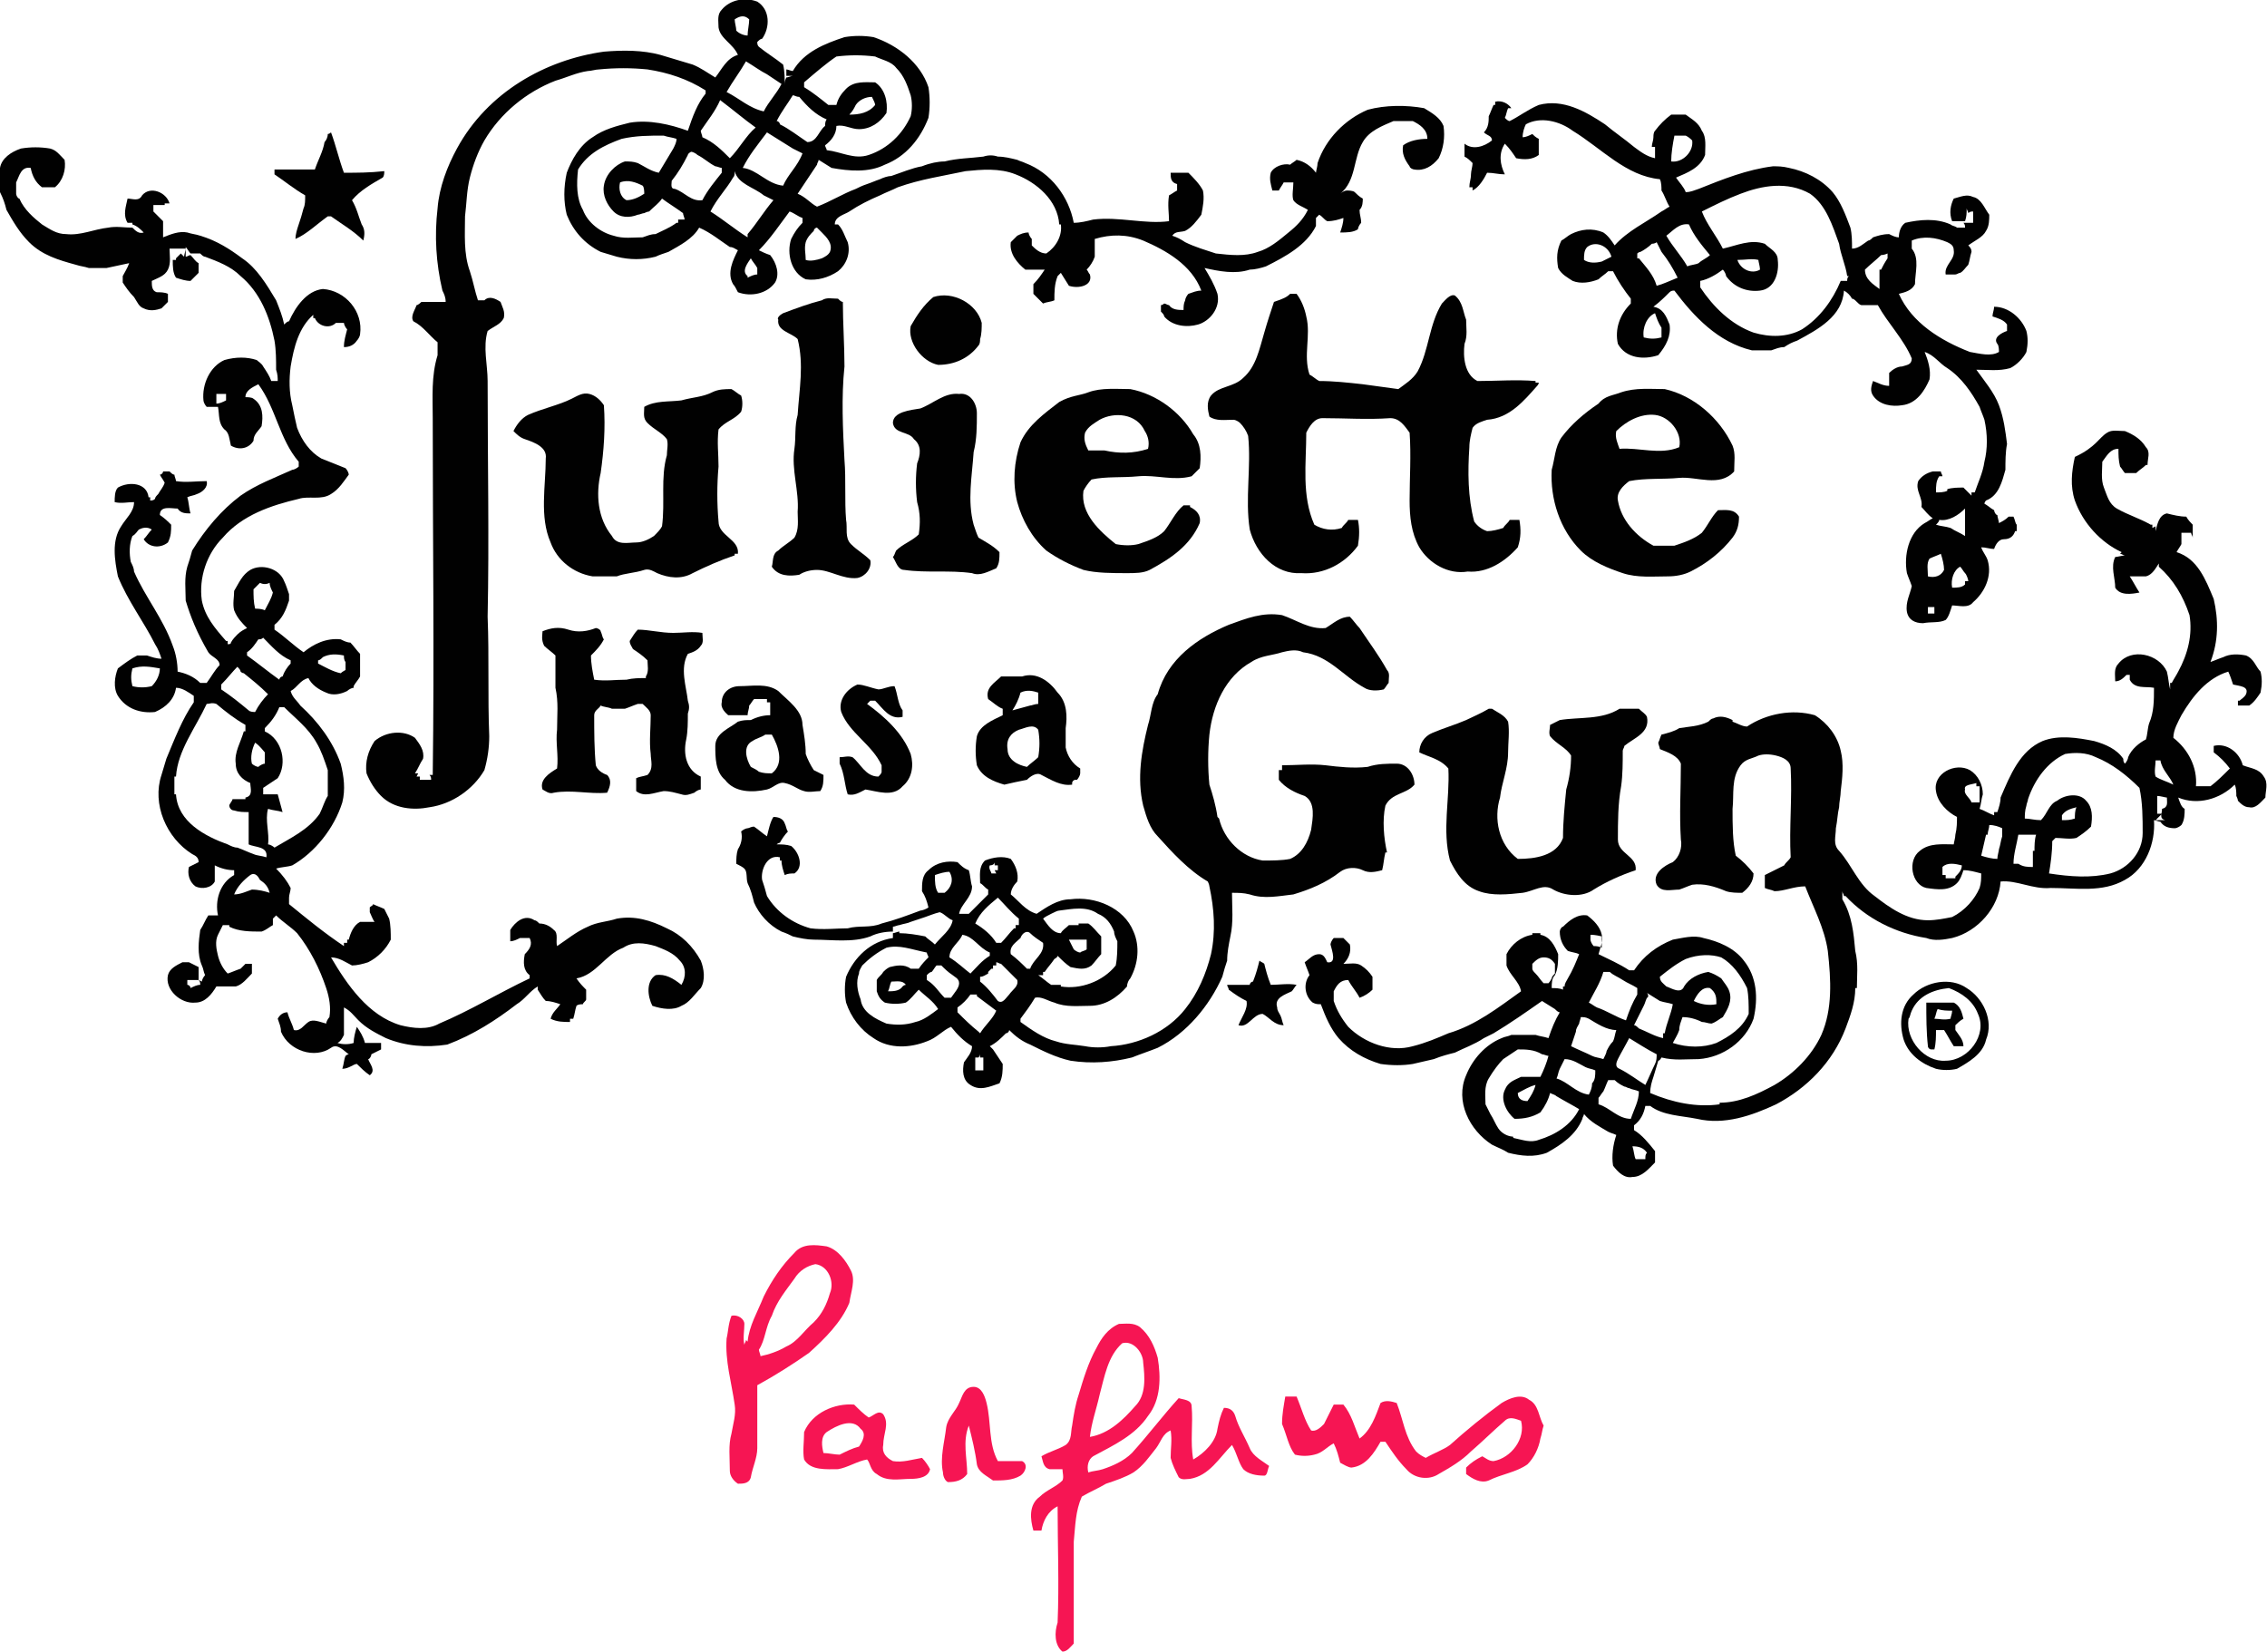
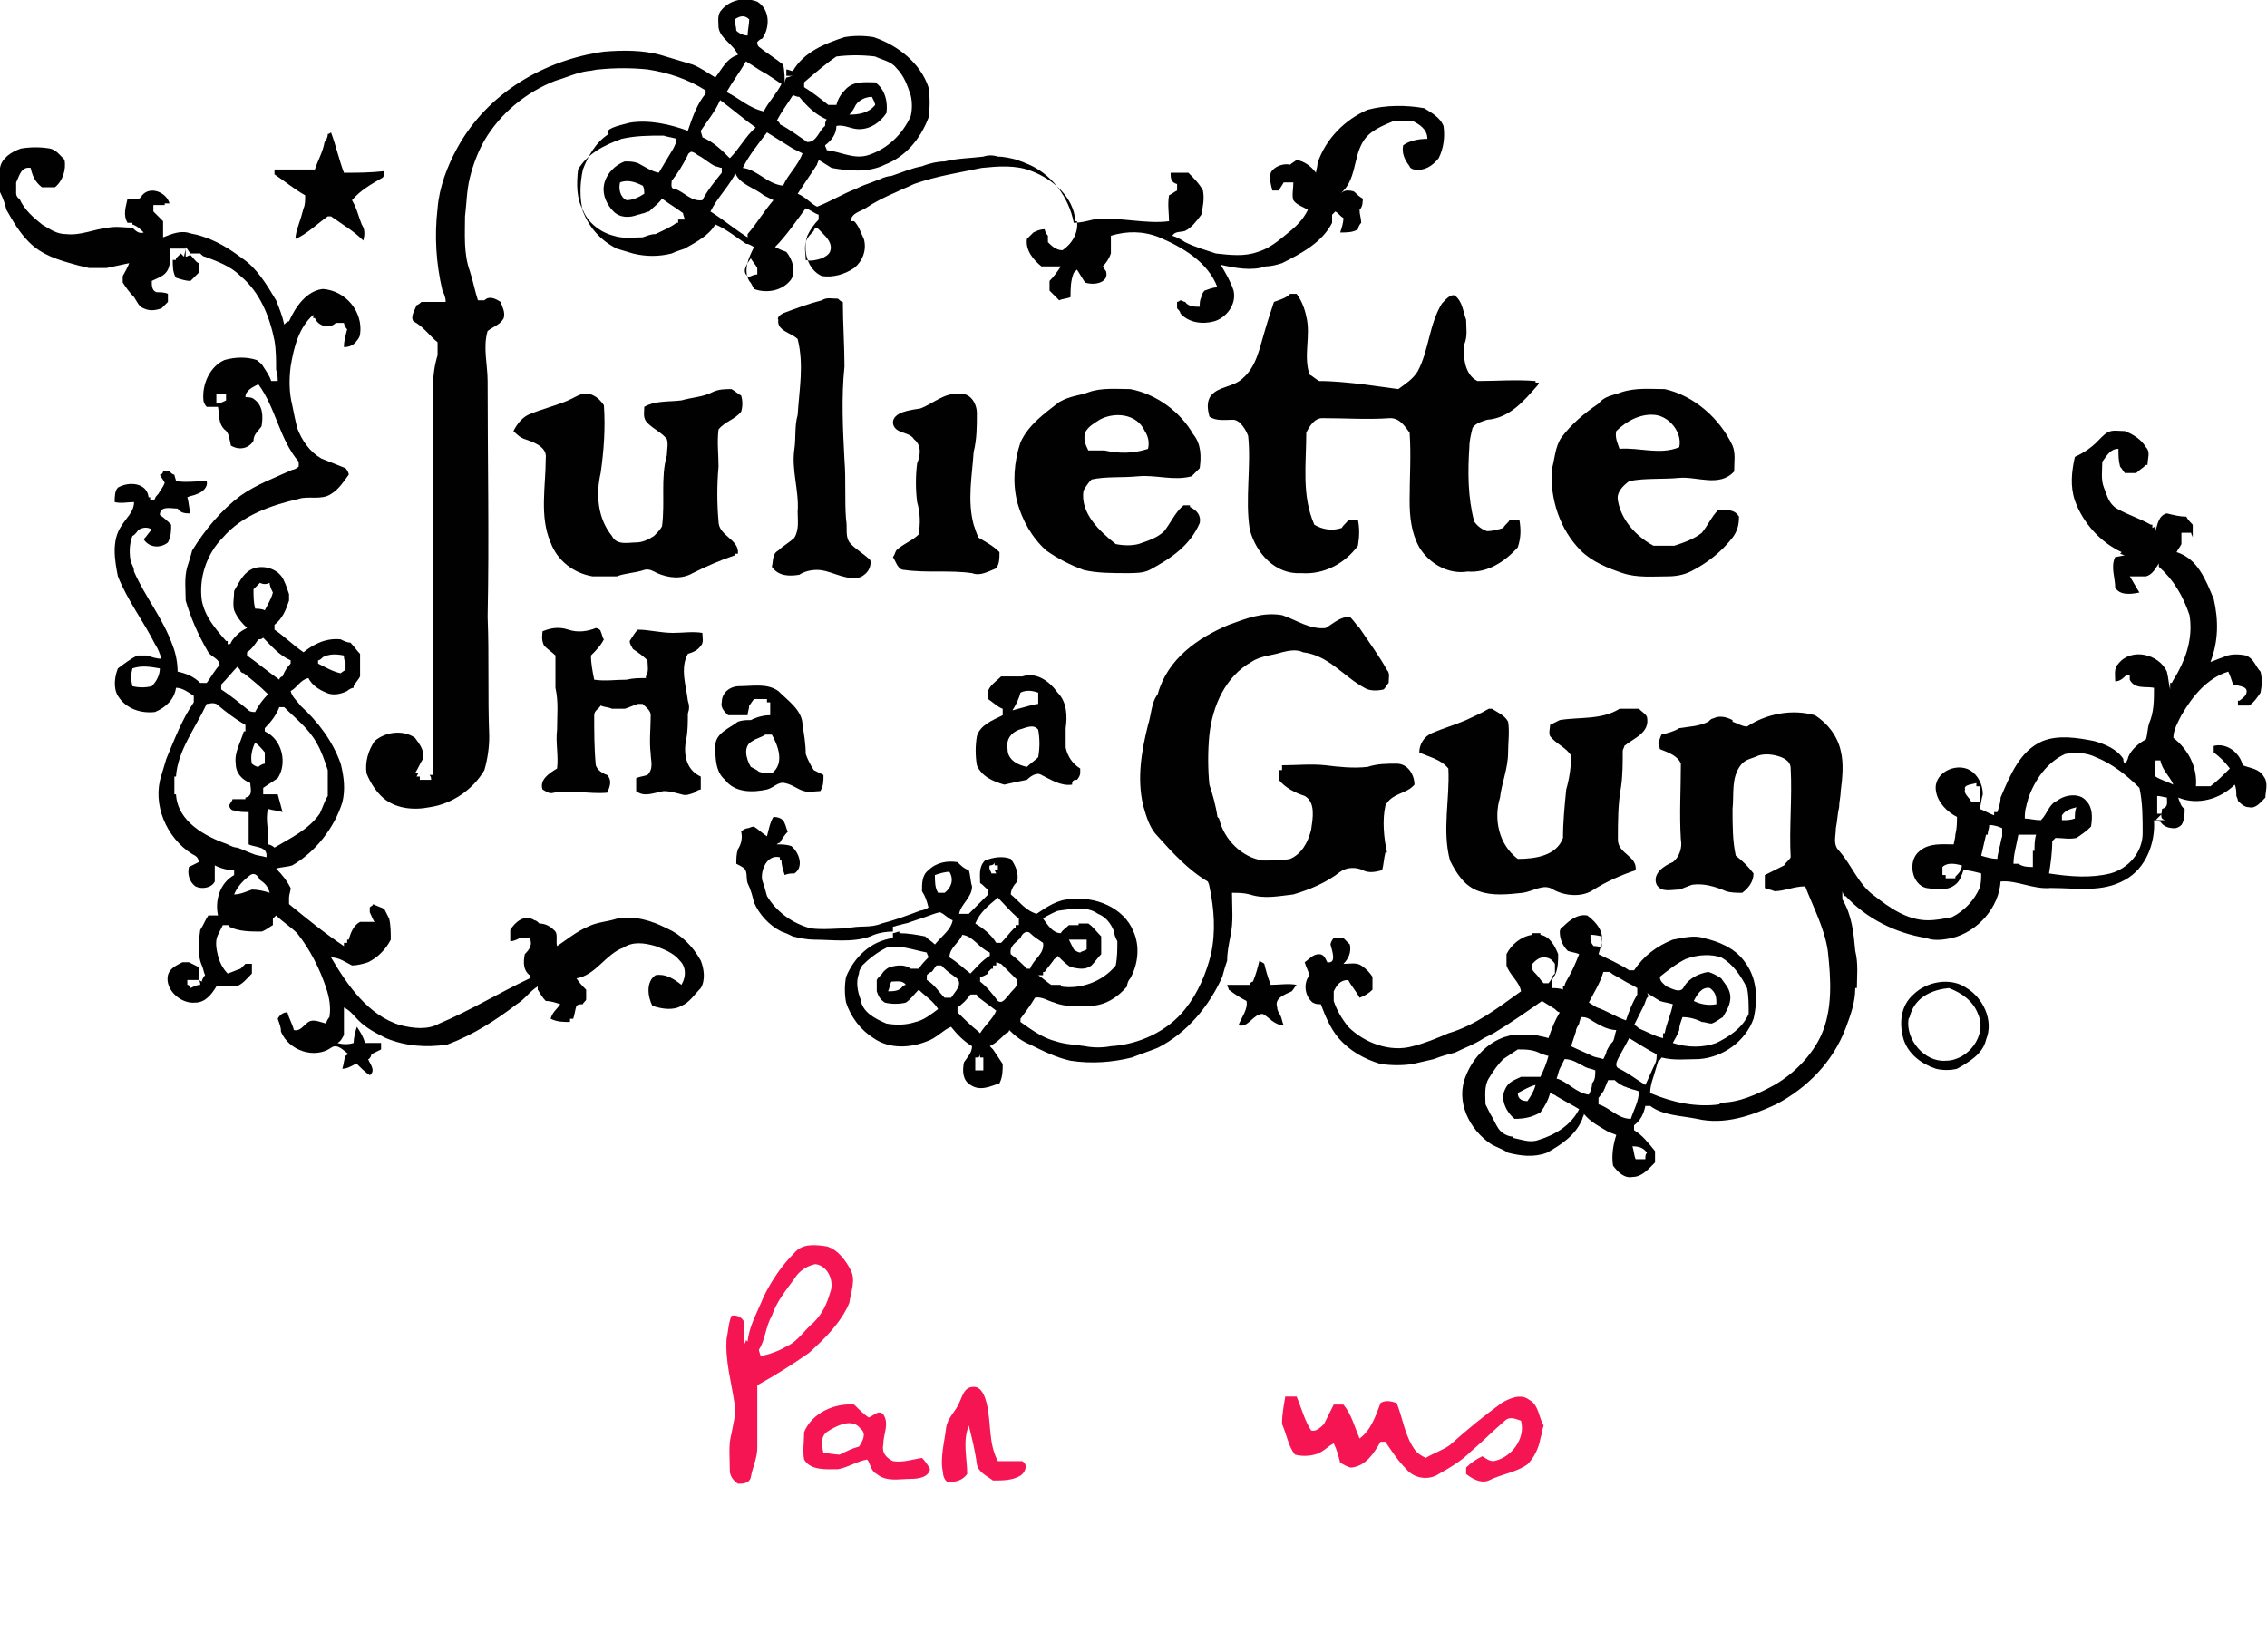
<svg xmlns="http://www.w3.org/2000/svg" version="1.1" id="Layer_1" x="0px" y="0px" viewBox="0 0 140.4 102.3" style="enable-background:new 0 0 140.4 102.3;" xml:space="preserve">
  <style type="text/css">
	.st0{fill:#010101;}
	.st1{fill:#F61553;}
</style>
  <g>
-     <path class="st0" d="M44.7,0.6c0.5-0.6,1.4-0.8,2.2-0.5c0.8,0.5,0.8,1.6,0.3,2.3c-0.1,0-0.2,0.1-0.3,0.2c0,0.1,0,0.2,0.1,0.3   c0.5,0.4,1,0.7,1.5,1.1c0.1,0.4,0.1,0.9,0.1,1.3c0-0.2,0-0.3,0.1-0.5c0.1,0,0.3-0.1,0.4-0.1c-0.1,0-0.3,0-0.4,0c0-0.1,0-0.3,0-0.4   c0.1,0,0.3,0.1,0.4,0.1c0.7-1.2,2-1.7,3.2-2.1c0.6-0.1,1.2-0.1,1.8,0c1.5,0.5,2.9,1.6,3.4,3.1c0.1,0.6,0.1,1.3,0,1.9   c-0.5,1.3-1.4,2.4-2.7,2.9c-1,0.5-2.2,0.4-3.3,0.2c-0.3-0.2-0.5-0.3-0.8-0.5c0,0.1-0.1,0.2-0.1,0.3c-0.4,0.6-0.8,1.2-1.2,1.8   c0.5,0.2,0.8,0.6,1.2,0.8c0.8-0.3,1.6-0.8,2.4-1.1c0.2-0.1,0.4-0.2,0.7-0.3c0.3-0.1,0.5-0.2,0.8-0.3c0.2-0.1,0.5-0.2,0.7-0.2   c0.6-0.2,1.3-0.5,1.9-0.6c0.5-0.2,1-0.3,1.4-0.3c0.8-0.2,1.6-0.2,2.4-0.3c0.3-0.1,0.6-0.1,0.9,0c0.4,0,0.8,0.1,1.2,0.2   c0.2,0.1,0.3,0.1,0.5,0.2c1.6,0.6,2.7,2.1,3,3.7c0.4,0,0.8-0.1,1.2-0.2c1.6-0.2,3.2,0.3,4.7,0.1c0-0.5-0.1-1,0-1.6   c0.2-0.1,0.3-0.2,0.5-0.3c0-0.1,0-0.3,0-0.4c-0.4-0.1-0.4-0.4-0.4-0.7c0.4,0,0.7,0,1.1,0c0.3,0.3,0.7,0.7,0.9,1.1   c0.1,0.5,0,1-0.1,1.5c-0.3,0.4-0.6,0.8-1,1c-0.3,0.1-0.6,0-0.8,0.3c0.3,0.1,0.5,0.2,0.8,0.4c0.6,0.3,1.3,0.5,1.9,0.7   c0.9,0.1,1.8,0.2,2.6-0.1c0.7-0.2,1.3-0.7,1.9-1.2c0.5-0.4,0.9-0.8,1.2-1.4c-0.3-0.2-0.7-0.3-0.9-0.6c-0.1-0.3,0-0.7,0-1.1   c-0.1,0-0.4,0-0.6,0c-0.1,0.2-0.2,0.3-0.3,0.5c-0.1,0-0.3,0-0.4,0c-0.1-0.4-0.2-0.7-0.1-1.1c0.2-0.4,0.8-0.6,1.2-0.5   c0.1-0.1,0.3-0.2,0.4-0.3c0.5,0.1,0.9,0.4,1.2,0.8c0-0.1,0.1-0.4,0.1-0.6c0.5-1.5,1.7-2.7,3.1-3.3c1.1-0.3,2.4-0.3,3.5-0.1   c0.5,0.3,1,0.6,1.2,1.1c0.1,0.7,0,1.4-0.3,2c-0.4,0.5-0.9,0.8-1.5,0.7c-0.1,0-0.3-0.1-0.3-0.2C87,9.9,86.8,9.5,86.9,9   c0.4-0.3,1-0.4,1.5-0.4c0-0.6-0.5-0.9-0.9-1.1c-0.4,0-0.8,0-1.2,0c-0.7,0.3-1.5,0.6-1.9,1.3c-0.6,1-0.4,2.4-1.4,3.2   c0.1-0.1,0.3-0.2,0.4-0.2s0.4,0,0.5,0.1s0.3,0.3,0.5,0.4c0,0.2,0,0.5-0.2,0.7c0,0.3,0.1,0.5,0.1,0.8c-0.1,0.1-0.2,0.3-0.2,0.4   c-0.3,0.2-0.7,0.2-1.1,0.2c0.1-0.3,0.2-0.6,0.2-0.9c-0.3,0.1-0.6,0.2-1,0.2c-0.2-0.1-0.3-0.3-0.5-0.4c-0.1,0.1-0.2,0.2-0.2,0.2   c0,0.2,0,0.4,0,0.5c-0.6,1.2-1.9,1.9-3.1,2.5c-0.3,0.1-0.7,0.2-1,0.2c-0.9,0.3-1.9,0.1-2.8-0.1c0.3,0.5,0.6,1,0.8,1.6   c0.2,0.9-0.5,1.7-1.2,1.9c-0.7,0.2-1.6,0.1-2.1-0.5c0-0.1-0.1-0.2-0.2-0.3c0-0.1,0-0.2,0-0.4c0.1,0,0.2-0.1,0.2-0.1   c0.1,0,0.2,0.1,0.3,0.1c0.2,0.3,0.6,0.3,0.9,0.3c0-0.2,0-0.4,0.1-0.6c0-0.1,0.1-0.3,0.2-0.4c0.3-0.1,0.5-0.2,0.8-0.2   c-0.6-1.6-2.2-2.5-3.6-3.1c-1-0.4-2-0.4-3-0.1c0,0.4,0,0.8,0,1.1c-0.1,0.3-0.3,0.6-0.5,0.8c0.1,0.1,0.1,0.2,0.2,0.3   c0.2,0.7-0.7,0.9-1.3,0.7c-0.2-0.3-0.3-0.5-0.5-0.8c-0.1,0.1-0.2,0.2-0.2,0.2c-0.2,0.5-0.2,1-0.2,1.5c-0.2,0.1-0.5,0.1-0.7,0.2   c-0.2-0.2-0.4-0.4-0.6-0.6c0-0.2,0-0.4,0-0.6c0.3-0.3,0.5-0.6,0.7-0.9c-0.4,0-0.8,0-1.2,0c-0.5-0.4-1-1-0.9-1.7   c0.1-0.1,0.3-0.3,0.4-0.4c0.2-0.1,0.4-0.2,0.7-0.2c0,0.1,0.1,0.3,0.2,0.4c0,0.1,0,0.3,0,0.4c0.2,0.2,0.5,0.5,0.9,0.5   c0.6-0.4,1-1.1,0.9-1.8h-0.1c-0.1-1.5-1.4-2.6-2.7-3.1c-1-0.4-2.1-0.3-3.1-0.2c-1.4,0.3-2.8,0.5-4.2,1c-0.4,0.2-0.7,0.3-1.1,0.5   c-0.7,0.3-1.3,0.6-1.9,1c-0.3,0.2-0.9,0.3-0.9,0.8h0.2c0.3,0.3,0.4,0.7,0.6,1.1c0.2,0.7-0.1,1.4-0.6,1.8c-0.6,0.4-1.3,0.6-2,0.5   c-0.9-0.4-1.2-1.6-0.9-2.5c0.2-0.4,0.4-0.7,0.7-1c0-0.1,0-0.2,0-0.3c-0.3-0.1-0.5-0.3-0.8-0.4c-0.6,0.8-1.2,1.7-1.9,2.4   c0.2,0.1,0.4,0.2,0.7,0.3c0.4,0.5,0.6,1.2,0.3,1.7c-0.5,0.7-1.5,0.9-2.3,0.6c-0.1-0.2-0.2-0.4-0.3-0.5c-0.4-0.7,0-1.5,0.3-2.1   c-0.2-0.1-0.3-0.2-0.5-0.2c-0.6-0.4-1.2-0.9-1.9-1.2c-0.4,0.7-1.2,1.1-1.9,1.5c-0.3,0.1-0.6,0.2-0.8,0.3c-0.8,0.2-1.6,0.2-2.4,0   c-0.3-0.1-0.7-0.2-1-0.3c-1-0.5-1.7-1.3-2.1-2.3c-0.2-0.8-0.2-1.7,0-2.6c0.3-0.8,0.8-1.7,1.6-2.2C37.4,8,38.2,7.8,39,7.6   c1.2-0.2,2.5,0.1,3.6,0.5c0.3-0.9,0.6-1.7,1.1-2.3c0-0.1,0-0.2,0-0.2c-1.1-0.7-2.3-1.1-3.6-1.3c-1-0.1-2-0.1-3,0   c-0.2,0-0.5,0.1-0.7,0.1c-0.7,0.1-1.3,0.4-2,0.6C32.6,5.7,31,7,30,8.7c-0.4,0.7-0.7,1.5-0.9,2.3s-0.2,1.6-0.3,2.4   c0,1.1-0.1,2.3,0.3,3.4c0.2,0.6,0.3,1.2,0.5,1.8c0.1,0,0.3,0,0.4,0c0.3-0.3,0.7-0.1,1,0.1c0.1,0.3,0.3,0.6,0.2,1   c-0.2,0.4-0.6,0.5-1,0.8c-0.3,1,0,2.1,0,3.1c0,4.9,0.1,9.8,0,14.6c0.1,2.5,0,4.9,0.1,7.4c0,0.7-0.1,1.4-0.3,2.1   c-0.7,1.2-2,2.1-3.4,2.3c-1,0.2-2.2,0.1-3-0.7c-0.4-0.4-0.7-0.9-0.9-1.4c-0.1-0.7,0.1-1.4,0.5-2c0.7-0.6,1.8-0.7,2.5-0.2   c0.3,0.4,0.6,0.8,0.5,1.3c-0.2,0.3-0.3,0.6-0.5,0.9c0,0,0.1,0,0.2,0l-0.1,0.2H26v0.2c0.2,0,0.4,0,0.7,0c0-0.1,0-0.2-0.1-0.3h0.2   c0.1-7.4,0-14.7,0-22.1c0-1.3-0.1-2.6,0.3-3.9c0-0.3,0-0.5,0-0.8c-0.5-0.4-0.9-1-1.5-1.3c-0.2-0.3,0.1-0.7,0.2-1   c0.1,0,0.3-0.2,0.3-0.2c0.5,0,1,0,1.5,0c0-0.3-0.1-0.5-0.2-0.7c-0.4-1.7-0.5-3.4-0.3-5.1c0.1-1.3,0.6-2.6,1.2-3.7   c1.9-3.5,5.5-5.5,9.1-6c1.2-0.1,2.4-0.1,3.5,0.2c0.7,0.2,1.3,0.4,2,0.6c0.5,0.2,0.9,0.5,1.4,0.8c0.4-0.5,0.7-1.2,1.4-1.4   c-0.3-0.7-1.1-1-1.2-1.7C44.5,1.3,44.4,0.9,44.7,0.6 M45.5,1.2c0,0.2,0.1,0.5,0.1,0.7c0.2,0.2,0.5,0.3,0.7,0.3c0-0.3,0.1-0.7,0.1-1   C46.1,0.9,45.8,1,45.5,1.2 M49.8,5.1c0,0.1,0,0.2,0,0.3c0.5,0.3,1,0.7,1.5,1.1c0.2,0,0.3,0,0.5,0c0.1-0.4,0.3-0.7,0.6-1   c0.5-0.5,1.2-0.4,1.8-0.4C54.8,5.5,55,6.3,54.9,7c-0.4,0.6-1,1-1.7,1c-0.5,0-0.9-0.3-1.4-0.2c0,0.5-0.3,0.9-0.7,1.2   c0,0.1,0.1,0.2,0.1,0.3c0.9,0.1,1.7,0.6,2.6,0.3c1.2-0.4,2.1-1.3,2.6-2.4c0.1-0.4,0.1-0.9,0-1.3c-0.2-0.6-0.4-1.2-0.9-1.7   c-0.3-0.4-0.9-0.5-1.3-0.7c-0.8-0.1-1.6-0.1-2.4,0C51.2,3.9,50.5,4.5,49.8,5.1 M46.2,3.8C45.8,4.5,45.4,5,45,5.7   c0.8,0.4,1.4,1,2.3,1.2c0.3-0.6,0.8-1.1,1.1-1.7c-0.3-0.2-0.6-0.4-0.9-0.6C47.1,4.4,46.7,4.1,46.2,3.8 M49.1,5.9   c-0.3,0.5-0.7,1-1,1.6c0.1,0,0.2,0.1,0.2,0.2C48.9,8,49.4,8.4,50,8.8c0.6,0,0.7-0.7,1.1-1c0-0.1,0-0.3,0.1-0.4   C50.5,7.1,50,6.6,49.5,6C49.3,6,49.2,5.9,49.1,5.9 M44.6,6.2c-0.3,0.7-0.8,1.3-1.2,1.9c0,0.1,0.1,0.3,0.1,0.4   c0.7,0.3,1.2,0.8,1.7,1.3c0.6-0.6,1-1.4,1.6-1.9C46.1,7.4,45.4,6.8,44.6,6.2 M53,6.5c-0.1,0.2-0.2,0.4-0.4,0.6   c0.6,0,1.2-0.1,1.6-0.6c0-0.1-0.1-0.3-0.2-0.5C53.6,6,53.2,6.2,53,6.5 M46,10.4c0.9,0.1,1.5,1,2.5,1.1c0.3-0.7,0.9-1.2,1.2-2   c-0.2-0.1-0.4-0.2-0.6-0.3c-0.5-0.3-1.1-0.7-1.6-1C46.9,9,46.4,9.6,46,10.4 M38.5,8.6c-1.1,0.4-2.1,0.9-2.7,1.9   c-0.1,0.9-0.1,1.8,0.3,2.5c0.3,0.8,1.1,1.4,1.9,1.6c0.6,0.2,1.2,0.1,1.8,0.1c0.3-0.1,0.5-0.2,0.8-0.2c0.4-0.2,0.9-0.4,1.3-0.7H42   v-0.2c0.1,0,0.3,0,0.4,0c0-0.1-0.1-0.3-0.1-0.4c-0.4-0.3-0.9-0.6-1.3-0.9c-0.2,0.3-0.5,0.5-0.8,0.8c-0.1,0-0.3,0.1-0.3,0.1   c-0.1,0-0.3,0.1-0.4,0.1c-0.5,0.2-1.1,0.2-1.5-0.2s-0.7-1-0.6-1.6c0.1-0.7,0.7-1.3,1.3-1.5c0.3,0,0.5,0,0.8,0.1   c0.4,0.2,0.8,0.5,1.3,0.6c0.3-0.5,0.6-1,0.9-1.5c0.1-0.2,0.2-0.4,0.2-0.6c-0.3-0.1-0.5-0.1-0.8-0.2C40.2,8.4,39.4,8.4,38.5,8.6    M42.6,9.6c-0.3,0.6-0.6,1.1-1,1.6c0,0.2-0.1,0.5,0.2,0.5c0.6,0.2,1,0.8,1.7,0.7c0.3-0.6,0.8-1.2,1.2-1.7c0-0.1,0-0.2,0-0.3   c-0.1,0-0.3-0.1-0.4-0.1c-0.4-0.2-0.7-0.5-1.1-0.7c-0.1-0.1-0.3-0.2-0.4-0.2C42.8,9.4,42.6,9.5,42.6,9.6 M45.4,11   c-0.4,0.7-1,1.3-1.4,2.1c0.8,0.5,1.5,1.1,2.3,1.6v-0.2c0.6-0.7,1-1.4,1.6-2.1c-0.2-0.1-0.4-0.2-0.6-0.3c-0.6-0.5-1.6-0.7-1.8-1.5   C45.5,10.8,45.5,10.9,45.4,11 M38.4,11.3c-0.1,0.4,0,0.9,0.4,1.1c0.4,0,0.8-0.2,1.1-0.4c0-0.1,0-0.4-0.1-0.5   C39.4,11.3,38.9,11.1,38.4,11.3 M50.6,14.1c-0.1,0-0.2,0.1-0.2,0.2c-0.2,0.2-0.4,0.4-0.5,0.7c-0.1,0.4,0,0.7,0,1.1   c0.3,0.1,0.7,0,1-0.1c0.2-0.1,0.4-0.2,0.5-0.4c0.2-0.5-0.2-0.9-0.5-1.2C50.8,14.3,50.7,14.2,50.6,14.1 M46.3,17.1v0.1   c0.2-0.1,0.4-0.2,0.6-0.2c0-0.1,0-0.3,0-0.4c-0.1-0.2-0.3-0.4-0.4-0.6C46.3,16.3,45.9,16.8,46.3,17.1z" />
-     <path class="st0" d="M92.6,6.3c0.4-0.1,0.8,0.1,1,0.4c-0.1,0-0.2,0-0.2,0c-0.1,0.2-0.1,0.4-0.2,0.6c0.1,0.1,0.2,0.2,0.3,0.2   c0.6-0.3,1.1-0.7,1.8-1c1.5-0.4,2.9,0.4,4.1,1.2c0.6,0.5,1.2,0.9,1.8,1.4c0.4,0.3,0.8,0.6,1.3,0.7c0-0.2,0-0.6,0-0.7h-0.2   c0-0.2,0.1-0.4,0.1-0.6c0-0.1,0-0.3,0.1-0.4c0.3-0.4,0.6-0.7,1-1c0.3,0,0.6,0,0.9,0c0.4,0.3,0.8,0.5,1,1c0.3,0.4,0.2,1,0.2,1.5   c-0.3,0.8-1.1,1.1-1.8,1.4c0.2,0.3,0.5,0.6,0.6,0.9c0.3,0,0.5-0.1,0.8-0.2c1.5-0.6,3-1.2,4.6-1.4c0.3,0,0.6,0,1,0.1   c1,0.2,2,0.7,2.7,1.5c0.5,0.6,0.8,1.4,1.1,2.2c0.1,0.4,0.1,0.9,0.1,1.3c0.4,0,0.7-0.3,1-0.5c0.1,0,0.2-0.1,0.3-0.2   c0.3-0.1,0.6-0.2,1-0.2c0.2,0.1,0.4,0.2,0.6,0.2c0-0.3,0.1-0.7,0.4-0.9c0.9-0.2,1.9-0.3,2.8,0.1c0.1,0.1,0.3,0.1,0.4,0.2   c0.2,0,0.3,0,0.5,0c0-0.1,0-0.2-0.1-0.3c0.2,0,0.4,0,0.6,0c0-0.2,0-0.4,0-0.7c-0.1,0-0.2,0-0.3,0.1c0-0.1-0.1-0.2-0.1-0.3   c0,0.3,0,0.5-0.1,0.8c-0.3,0-0.6,0-0.8,0c-0.2-0.5-0.1-1,0.1-1.4c0.4-0.1,0.8-0.3,1.2-0.1c0.5,0.1,0.7,0.7,1,1.1c0,0.3,0,0.7-0.2,1   c-0.2,0.4-0.7,0.6-1.1,0.9c0.1,0.1,0.2,0.2,0.2,0.4c-0.1,0.3-0.1,0.5-0.2,0.8c-0.2,0.2-0.3,0.4-0.5,0.5c-0.1,0-0.2,0.1-0.3,0.1   c-0.2,0-0.4,0-0.6,0c-0.1-0.6,0.6-0.9,0.5-1.5c0-0.3-0.2-0.4-0.4-0.5c-0.7-0.3-1.5-0.4-2.2-0.1c0,0.1,0,0.4,0,0.5   c0.5,0.6,0.2,1.5,0.2,2.2c-0.2,0.4-0.6,0.5-1,0.6c0.8,1.8,2.6,2.9,4.4,3.6c0.6,0.1,1.3,0.3,1.8,0c0-0.1,0-0.4-0.1-0.5   c-0.3-0.4,0.3-0.7,0.6-0.8c0-0.1,0-0.3,0-0.4c-0.2-0.3-0.6-0.4-0.9-0.5c0-0.2,0.1-0.4,0.1-0.6c0.9,0,1.7,0.7,2,1.5   c0.1,0.4,0.1,0.8,0,1.3c-0.2,0.4-0.6,0.8-1,1c-0.7,0.2-1.4,0.1-2.1,0.1c0.5,0.7,1.1,1.4,1.4,2.2c0.3,0.8,0.4,1.6,0.5,2.4   c-0.1,0.5-0.1,1.1-0.1,1.6c-0.2,0.7-0.4,1.6-1.2,1.9c0,0-0.1,0.1-0.1,0.2c0.2,0.1,0.4,0.3,0.6,0.4c0,0.1,0.1,0.3,0.2,0.3   c0,0.1,0.1,0.4,0.1,0.5c0.2-0.1,0.4-0.2,0.6-0.4c0.1,0,0.2,0,0.3,0c0.1,0.2,0.1,0.4,0.2,0.5c0,0.1,0,0.3,0,0.4h-0.1   c-0.1,0.3-0.3,0.5-0.7,0.5c-0.3,0-0.5,0.3-0.6,0.6c-0.3,0-0.5-0.1-0.8-0.1c0.1,0.3,0.3,0.5,0.4,0.8c0.3,1-0.2,2-0.9,2.6   c-0.3,0.4-0.9,0.2-1.3,0.2c-0.1,0.3-0.2,0.7-0.4,0.9c-0.4,0.2-0.9,0.1-1.4,0.2c-0.5,0-0.9-0.2-1-0.7c-0.1-0.6,0.2-1.1,0.3-1.6   c-0.1-0.3-0.2-0.5-0.3-0.8c-0.2-1.1,0.1-2.5,1.1-3.1c0.2-0.1,0.3-0.2,0.5-0.3c-0.3-0.2-0.5-0.5-0.7-0.7c0.1-0.6-0.4-1-0.2-1.6   c0.2-0.3,0.5-0.5,0.9-0.6c0.2,0,0.4,0,0.5,0c0,0.1,0.1,0.2,0.1,0.3h-0.2c-0.2,0.3-0.2,0.6-0.2,1c0.2,0,0.5,0,0.7-0.1v-0.1   c0.3-0.1,0.7-0.1,1-0.1c0.2,0.2,0.3,0.3,0.5,0.5c0,0,0-0.1,0-0.2c0.1,0,0.2,0,0.2,0c0.2-0.6,0.5-1.2,0.6-1.9c0.2-0.8,0.2-1.7,0-2.6   c-0.1-0.3-0.2-0.5-0.3-0.8c-0.5-0.9-1.1-1.8-2-2.4c-0.5-0.3-0.8-0.8-1.4-1c0.2,0.5,0.4,1.1,0.3,1.7c-0.3,0.7-0.8,1.5-1.7,1.6   c-0.6,0.1-1.4,0-1.8-0.6c-0.2-0.3-0.1-0.6,0-0.9c0.3,0.1,0.6,0.3,1,0.3c0-0.3,0-0.6,0-0.8c0.2-0.2,0.5-0.4,0.8-0.4   c0.3-0.1,0.6-0.1,0.6-0.5c-0.5-1.2-1.5-2.2-2.1-3.3c-0.3,0-0.7,0-1,0c-0.1,0-0.2-0.1-0.3-0.2s-0.2-0.2-0.3-0.2   c-0.1-0.2-0.3-0.4-0.5-0.5c-0.1,1.6-1.6,2.4-2.9,3.1c-0.3,0.1-0.5,0.2-0.8,0.4c-0.3,0-0.5,0.1-0.8,0.2c-0.4,0-0.8,0-1.2,0   c-2.1-0.5-3.6-2.1-4.8-3.7c-0.1,0-0.2,0-0.3,0.1c-0.3,0.3-0.6,0.6-1,0.9c0.6,0.1,0.8,0.6,1,1.1c0.1,0.7-0.2,1.3-0.7,1.9   c-0.9,0.3-2,0.2-2.5-0.7c-0.2-0.9,0.1-1.8,0.8-2.5c0-0.1,0-0.2,0-0.3c-0.4-0.5-0.8-1.1-1.1-1.7c-0.1,0-0.2,0-0.3,0   c-0.2,0.2-0.4,0.3-0.6,0.5c-0.5,0.2-1.1,0.3-1.6,0.1c-0.3-0.2-0.7-0.4-0.9-0.8c-0.1-0.6-0.1-1.1,0.2-1.7c0.2-0.1,0.4-0.3,0.6-0.4   c0.6-0.3,1.3-0.4,2-0.1c0.3,0.2,0.5,0.5,0.7,0.8c0.8-0.9,1.9-1.4,2.9-2.1c0.2-0.1,0.3-0.2,0.5-0.3c-0.2-0.3-0.3-0.7-0.5-1   c0-0.2,0-0.5-0.1-0.7c-2.1-0.2-3.6-1.9-5.4-3c-0.8-0.6-2-0.9-2.9-0.4c-0.1,0.2-0.2,0.5-0.2,0.8c0.2,0,0.4-0.1,0.6-0.2   c0.1,0.1,0.2,0.2,0.4,0.3c0,0.3,0,0.7,0,1c-0.4,0.3-0.9,0.3-1.4,0.2c-0.2-0.3-0.4-0.6-0.7-0.9c-0.4,0.6-0.3,1.3,0,1.9   c-0.4,0-0.7-0.1-1.1-0.1c-0.2,0.4-0.5,0.9-0.9,1.1v-0.2H91c0-0.3,0.1-0.5,0.1-0.8c0-0.2,0.1-0.5,0.1-0.7c-0.2-0.2-0.3-0.3-0.5-0.4   c0-0.3,0-0.5,0-0.8c0.5,0.4,1.2,0.2,1.7-0.2c0-0.3-0.3-0.3-0.5-0.5c0.3-0.3,0.3-0.7,0.3-1c0.1-0.2,0.2-0.5,0.3-0.7h0.1V6.3    M103.7,8.4c-0.1,0.5-0.2,1.1-0.2,1.6c0.7,0.1,1.4-0.6,1.3-1.3c-0.1-0.1-0.2-0.2-0.4-0.3C104.2,8.4,104,8.4,103.7,8.4 M107.8,12   c-0.8,0.3-1.6,0.7-2.4,1.1c0.3,0.8,0.9,1.5,1.3,2.3c0.9-0.2,1.7-0.6,2.6-0.3c0.3,0.3,0.8,0.5,0.8,1c0.1,0.8-0.2,1.8-1.1,1.9   c-0.8,0.1-1.6-0.2-2.1-0.9c0-0.1-0.1-0.3-0.2-0.4c-0.4,0.3-0.9,0.6-1.4,0.7c0,0.1,0,0.2,0,0.4c0.8,1.2,1.9,2.3,3.3,2.8   c1,0.3,2.1,0.3,3-0.2c1.1-0.7,1.9-1.8,2.4-3c0.1,0,0.3,0,0.4,0c0-0.1,0-0.2,0.1-0.3h-0.1c-0.1-0.7-0.4-1.3-0.5-2   c-0.4-1.1-0.8-2.4-1.8-3.1C110.7,11.2,109.1,11.5,107.8,12 M103.2,14.6c0.4,0.7,0.9,1.2,1.3,1.9c0.2-0.1,0.5-0.1,0.7-0.2   c0.2-0.2,0.5-0.3,0.7-0.5c-0.5-0.6-1-1.2-1.3-1.9C104,13.8,103.6,14.3,103.2,14.6 M102.3,15.1c-0.2,0.2-0.5,0.4-0.7,0.5   c-0.1,0-0.2,0.1-0.2,0.1c0,0.1,0,0.2,0,0.3h0.1c0.4,0.5,0.9,1,1.1,1.7c0.4-0.1,0.8-0.3,1.3-0.5c-0.3-0.6-0.6-1.1-1-1.6   c-0.1-0.2-0.2-0.4-0.3-0.6C102.5,15.1,102.3,15.1,102.3,15.1 M98.3,15.3c-0.2,0.2-0.2,0.5-0.2,0.8c0.3,0.2,0.7,0.2,1.1,0.1   c0.2-0.1,0.4-0.2,0.6-0.3C99.6,15.2,98.8,14.9,98.3,15.3 M116.5,15.8c-0.3,0.3-0.7,0.6-1,0.9c0,0.6,0.5,0.9,0.9,1.2   c0-0.4,0-0.8,0-1.2h0.1c0.1-0.2,0.2-0.4,0.4-0.7c0-0.1,0-0.2,0-0.3C116.7,15.8,116.5,15.8,116.5,15.8 M107.6,16.1   c0.2,0.6,0.9,0.9,1.4,0.6c0-0.2-0.1-0.5-0.1-0.6C108.5,16,108.1,16.1,107.6,16.1 M101.8,20.9c0.4,0.1,0.7,0.1,1.1,0   c0-0.1,0-0.4,0-0.6c-0.2-0.3-0.3-0.6-0.4-0.9C102,19.6,101.7,20.3,101.8,20.9 M120.1,32.2c0,0.1-0.1,0.2-0.2,0.3   c0.3,0.1,0.6,0.1,0.9,0.2c0.3,0.2,0.6,0.3,0.9,0.5c0-0.6,0-1.1,0-1.7C121.3,31.9,120.7,32.3,120.1,32.2 M119.5,34.6   c-0.2,0.3-0.1,0.7-0.1,1.1c0.4,0.1,0.8,0,1-0.4c0-0.3-0.1-0.7-0.2-1C120,34.4,119.7,34.5,119.5,34.6 M120.9,36.4   c0.3,0,0.6,0,0.8-0.2V36h0.2c0-0.1-0.1-0.4-0.2-0.5c-0.1-0.1-0.2-0.3-0.3-0.4C121,35.3,120.8,35.9,120.9,36.4 M119.4,37.6   c0,0.1,0,0.3,0,0.4c0.1,0,0.3,0,0.4,0c0-0.1,0-0.3,0-0.4C119.7,37.6,119.5,37.6,119.4,37.6z" />
+     <path class="st0" d="M44.7,0.6c0.5-0.6,1.4-0.8,2.2-0.5c0.8,0.5,0.8,1.6,0.3,2.3c-0.1,0-0.2,0.1-0.3,0.2c0,0.1,0,0.2,0.1,0.3   c0.5,0.4,1,0.7,1.5,1.1c0.1,0.4,0.1,0.9,0.1,1.3c0-0.2,0-0.3,0.1-0.5c0.1,0,0.3-0.1,0.4-0.1c-0.1,0-0.3,0-0.4,0c0-0.1,0-0.3,0-0.4   c0.1,0,0.3,0.1,0.4,0.1c0.7-1.2,2-1.7,3.2-2.1c0.6-0.1,1.2-0.1,1.8,0c1.5,0.5,2.9,1.6,3.4,3.1c0.1,0.6,0.1,1.3,0,1.9   c-0.5,1.3-1.4,2.4-2.7,2.9c-1,0.5-2.2,0.4-3.3,0.2c-0.3-0.2-0.5-0.3-0.8-0.5c0,0.1-0.1,0.2-0.1,0.3c-0.4,0.6-0.8,1.2-1.2,1.8   c0.5,0.2,0.8,0.6,1.2,0.8c0.8-0.3,1.6-0.8,2.4-1.1c0.2-0.1,0.4-0.2,0.7-0.3c0.3-0.1,0.5-0.2,0.8-0.3c0.2-0.1,0.5-0.2,0.7-0.2   c0.6-0.2,1.3-0.5,1.9-0.6c0.5-0.2,1-0.3,1.4-0.3c0.8-0.2,1.6-0.2,2.4-0.3c0.3-0.1,0.6-0.1,0.9,0c0.4,0,0.8,0.1,1.2,0.2   c0.2,0.1,0.3,0.1,0.5,0.2c1.6,0.6,2.7,2.1,3,3.7c0.4,0,0.8-0.1,1.2-0.2c1.6-0.2,3.2,0.3,4.7,0.1c0-0.5-0.1-1,0-1.6   c0.2-0.1,0.3-0.2,0.5-0.3c0-0.1,0-0.3,0-0.4c-0.4-0.1-0.4-0.4-0.4-0.7c0.4,0,0.7,0,1.1,0c0.3,0.3,0.7,0.7,0.9,1.1   c0.1,0.5,0,1-0.1,1.5c-0.3,0.4-0.6,0.8-1,1c-0.3,0.1-0.6,0-0.8,0.3c0.3,0.1,0.5,0.2,0.8,0.4c0.6,0.3,1.3,0.5,1.9,0.7   c0.9,0.1,1.8,0.2,2.6-0.1c0.7-0.2,1.3-0.7,1.9-1.2c0.5-0.4,0.9-0.8,1.2-1.4c-0.3-0.2-0.7-0.3-0.9-0.6c-0.1-0.3,0-0.7,0-1.1   c-0.1,0-0.4,0-0.6,0c-0.1,0.2-0.2,0.3-0.3,0.5c-0.1,0-0.3,0-0.4,0c-0.1-0.4-0.2-0.7-0.1-1.1c0.2-0.4,0.8-0.6,1.2-0.5   c0.1-0.1,0.3-0.2,0.4-0.3c0.5,0.1,0.9,0.4,1.2,0.8c0-0.1,0.1-0.4,0.1-0.6c0.5-1.5,1.7-2.7,3.1-3.3c1.1-0.3,2.4-0.3,3.5-0.1   c0.5,0.3,1,0.6,1.2,1.1c0.1,0.7,0,1.4-0.3,2c-0.4,0.5-0.9,0.8-1.5,0.7c-0.1,0-0.3-0.1-0.3-0.2C87,9.9,86.8,9.5,86.9,9   c0.4-0.3,1-0.4,1.5-0.4c0-0.6-0.5-0.9-0.9-1.1c-0.4,0-0.8,0-1.2,0c-0.7,0.3-1.5,0.6-1.9,1.3c-0.6,1-0.4,2.4-1.4,3.2   c0.1-0.1,0.3-0.2,0.4-0.2s0.4,0,0.5,0.1s0.3,0.3,0.5,0.4c0,0.2,0,0.5-0.2,0.7c0,0.3,0.1,0.5,0.1,0.8c-0.1,0.1-0.2,0.3-0.2,0.4   c-0.3,0.2-0.7,0.2-1.1,0.2c0.1-0.3,0.2-0.6,0.2-0.9c-0.2-0.1-0.3-0.3-0.5-0.4c-0.1,0.1-0.2,0.2-0.2,0.2   c0,0.2,0,0.4,0,0.5c-0.6,1.2-1.9,1.9-3.1,2.5c-0.3,0.1-0.7,0.2-1,0.2c-0.9,0.3-1.9,0.1-2.8-0.1c0.3,0.5,0.6,1,0.8,1.6   c0.2,0.9-0.5,1.7-1.2,1.9c-0.7,0.2-1.6,0.1-2.1-0.5c0-0.1-0.1-0.2-0.2-0.3c0-0.1,0-0.2,0-0.4c0.1,0,0.2-0.1,0.2-0.1   c0.1,0,0.2,0.1,0.3,0.1c0.2,0.3,0.6,0.3,0.9,0.3c0-0.2,0-0.4,0.1-0.6c0-0.1,0.1-0.3,0.2-0.4c0.3-0.1,0.5-0.2,0.8-0.2   c-0.6-1.6-2.2-2.5-3.6-3.1c-1-0.4-2-0.4-3-0.1c0,0.4,0,0.8,0,1.1c-0.1,0.3-0.3,0.6-0.5,0.8c0.1,0.1,0.1,0.2,0.2,0.3   c0.2,0.7-0.7,0.9-1.3,0.7c-0.2-0.3-0.3-0.5-0.5-0.8c-0.1,0.1-0.2,0.2-0.2,0.2c-0.2,0.5-0.2,1-0.2,1.5c-0.2,0.1-0.5,0.1-0.7,0.2   c-0.2-0.2-0.4-0.4-0.6-0.6c0-0.2,0-0.4,0-0.6c0.3-0.3,0.5-0.6,0.7-0.9c-0.4,0-0.8,0-1.2,0c-0.5-0.4-1-1-0.9-1.7   c0.1-0.1,0.3-0.3,0.4-0.4c0.2-0.1,0.4-0.2,0.7-0.2c0,0.1,0.1,0.3,0.2,0.4c0,0.1,0,0.3,0,0.4c0.2,0.2,0.5,0.5,0.9,0.5   c0.6-0.4,1-1.1,0.9-1.8h-0.1c-0.1-1.5-1.4-2.6-2.7-3.1c-1-0.4-2.1-0.3-3.1-0.2c-1.4,0.3-2.8,0.5-4.2,1c-0.4,0.2-0.7,0.3-1.1,0.5   c-0.7,0.3-1.3,0.6-1.9,1c-0.3,0.2-0.9,0.3-0.9,0.8h0.2c0.3,0.3,0.4,0.7,0.6,1.1c0.2,0.7-0.1,1.4-0.6,1.8c-0.6,0.4-1.3,0.6-2,0.5   c-0.9-0.4-1.2-1.6-0.9-2.5c0.2-0.4,0.4-0.7,0.7-1c0-0.1,0-0.2,0-0.3c-0.3-0.1-0.5-0.3-0.8-0.4c-0.6,0.8-1.2,1.7-1.9,2.4   c0.2,0.1,0.4,0.2,0.7,0.3c0.4,0.5,0.6,1.2,0.3,1.7c-0.5,0.7-1.5,0.9-2.3,0.6c-0.1-0.2-0.2-0.4-0.3-0.5c-0.4-0.7,0-1.5,0.3-2.1   c-0.2-0.1-0.3-0.2-0.5-0.2c-0.6-0.4-1.2-0.9-1.9-1.2c-0.4,0.7-1.2,1.1-1.9,1.5c-0.3,0.1-0.6,0.2-0.8,0.3c-0.8,0.2-1.6,0.2-2.4,0   c-0.3-0.1-0.7-0.2-1-0.3c-1-0.5-1.7-1.3-2.1-2.3c-0.2-0.8-0.2-1.7,0-2.6c0.3-0.8,0.8-1.7,1.6-2.2C37.4,8,38.2,7.8,39,7.6   c1.2-0.2,2.5,0.1,3.6,0.5c0.3-0.9,0.6-1.7,1.1-2.3c0-0.1,0-0.2,0-0.2c-1.1-0.7-2.3-1.1-3.6-1.3c-1-0.1-2-0.1-3,0   c-0.2,0-0.5,0.1-0.7,0.1c-0.7,0.1-1.3,0.4-2,0.6C32.6,5.7,31,7,30,8.7c-0.4,0.7-0.7,1.5-0.9,2.3s-0.2,1.6-0.3,2.4   c0,1.1-0.1,2.3,0.3,3.4c0.2,0.6,0.3,1.2,0.5,1.8c0.1,0,0.3,0,0.4,0c0.3-0.3,0.7-0.1,1,0.1c0.1,0.3,0.3,0.6,0.2,1   c-0.2,0.4-0.6,0.5-1,0.8c-0.3,1,0,2.1,0,3.1c0,4.9,0.1,9.8,0,14.6c0.1,2.5,0,4.9,0.1,7.4c0,0.7-0.1,1.4-0.3,2.1   c-0.7,1.2-2,2.1-3.4,2.3c-1,0.2-2.2,0.1-3-0.7c-0.4-0.4-0.7-0.9-0.9-1.4c-0.1-0.7,0.1-1.4,0.5-2c0.7-0.6,1.8-0.7,2.5-0.2   c0.3,0.4,0.6,0.8,0.5,1.3c-0.2,0.3-0.3,0.6-0.5,0.9c0,0,0.1,0,0.2,0l-0.1,0.2H26v0.2c0.2,0,0.4,0,0.7,0c0-0.1,0-0.2-0.1-0.3h0.2   c0.1-7.4,0-14.7,0-22.1c0-1.3-0.1-2.6,0.3-3.9c0-0.3,0-0.5,0-0.8c-0.5-0.4-0.9-1-1.5-1.3c-0.2-0.3,0.1-0.7,0.2-1   c0.1,0,0.3-0.2,0.3-0.2c0.5,0,1,0,1.5,0c0-0.3-0.1-0.5-0.2-0.7c-0.4-1.7-0.5-3.4-0.3-5.1c0.1-1.3,0.6-2.6,1.2-3.7   c1.9-3.5,5.5-5.5,9.1-6c1.2-0.1,2.4-0.1,3.5,0.2c0.7,0.2,1.3,0.4,2,0.6c0.5,0.2,0.9,0.5,1.4,0.8c0.4-0.5,0.7-1.2,1.4-1.4   c-0.3-0.7-1.1-1-1.2-1.7C44.5,1.3,44.4,0.9,44.7,0.6 M45.5,1.2c0,0.2,0.1,0.5,0.1,0.7c0.2,0.2,0.5,0.3,0.7,0.3c0-0.3,0.1-0.7,0.1-1   C46.1,0.9,45.8,1,45.5,1.2 M49.8,5.1c0,0.1,0,0.2,0,0.3c0.5,0.3,1,0.7,1.5,1.1c0.2,0,0.3,0,0.5,0c0.1-0.4,0.3-0.7,0.6-1   c0.5-0.5,1.2-0.4,1.8-0.4C54.8,5.5,55,6.3,54.9,7c-0.4,0.6-1,1-1.7,1c-0.5,0-0.9-0.3-1.4-0.2c0,0.5-0.3,0.9-0.7,1.2   c0,0.1,0.1,0.2,0.1,0.3c0.9,0.1,1.7,0.6,2.6,0.3c1.2-0.4,2.1-1.3,2.6-2.4c0.1-0.4,0.1-0.9,0-1.3c-0.2-0.6-0.4-1.2-0.9-1.7   c-0.3-0.4-0.9-0.5-1.3-0.7c-0.8-0.1-1.6-0.1-2.4,0C51.2,3.9,50.5,4.5,49.8,5.1 M46.2,3.8C45.8,4.5,45.4,5,45,5.7   c0.8,0.4,1.4,1,2.3,1.2c0.3-0.6,0.8-1.1,1.1-1.7c-0.3-0.2-0.6-0.4-0.9-0.6C47.1,4.4,46.7,4.1,46.2,3.8 M49.1,5.9   c-0.3,0.5-0.7,1-1,1.6c0.1,0,0.2,0.1,0.2,0.2C48.9,8,49.4,8.4,50,8.8c0.6,0,0.7-0.7,1.1-1c0-0.1,0-0.3,0.1-0.4   C50.5,7.1,50,6.6,49.5,6C49.3,6,49.2,5.9,49.1,5.9 M44.6,6.2c-0.3,0.7-0.8,1.3-1.2,1.9c0,0.1,0.1,0.3,0.1,0.4   c0.7,0.3,1.2,0.8,1.7,1.3c0.6-0.6,1-1.4,1.6-1.9C46.1,7.4,45.4,6.8,44.6,6.2 M53,6.5c-0.1,0.2-0.2,0.4-0.4,0.6   c0.6,0,1.2-0.1,1.6-0.6c0-0.1-0.1-0.3-0.2-0.5C53.6,6,53.2,6.2,53,6.5 M46,10.4c0.9,0.1,1.5,1,2.5,1.1c0.3-0.7,0.9-1.2,1.2-2   c-0.2-0.1-0.4-0.2-0.6-0.3c-0.5-0.3-1.1-0.7-1.6-1C46.9,9,46.4,9.6,46,10.4 M38.5,8.6c-1.1,0.4-2.1,0.9-2.7,1.9   c-0.1,0.9-0.1,1.8,0.3,2.5c0.3,0.8,1.1,1.4,1.9,1.6c0.6,0.2,1.2,0.1,1.8,0.1c0.3-0.1,0.5-0.2,0.8-0.2c0.4-0.2,0.9-0.4,1.3-0.7H42   v-0.2c0.1,0,0.3,0,0.4,0c0-0.1-0.1-0.3-0.1-0.4c-0.4-0.3-0.9-0.6-1.3-0.9c-0.2,0.3-0.5,0.5-0.8,0.8c-0.1,0-0.3,0.1-0.3,0.1   c-0.1,0-0.3,0.1-0.4,0.1c-0.5,0.2-1.1,0.2-1.5-0.2s-0.7-1-0.6-1.6c0.1-0.7,0.7-1.3,1.3-1.5c0.3,0,0.5,0,0.8,0.1   c0.4,0.2,0.8,0.5,1.3,0.6c0.3-0.5,0.6-1,0.9-1.5c0.1-0.2,0.2-0.4,0.2-0.6c-0.3-0.1-0.5-0.1-0.8-0.2C40.2,8.4,39.4,8.4,38.5,8.6    M42.6,9.6c-0.3,0.6-0.6,1.1-1,1.6c0,0.2-0.1,0.5,0.2,0.5c0.6,0.2,1,0.8,1.7,0.7c0.3-0.6,0.8-1.2,1.2-1.7c0-0.1,0-0.2,0-0.3   c-0.1,0-0.3-0.1-0.4-0.1c-0.4-0.2-0.7-0.5-1.1-0.7c-0.1-0.1-0.3-0.2-0.4-0.2C42.8,9.4,42.6,9.5,42.6,9.6 M45.4,11   c-0.4,0.7-1,1.3-1.4,2.1c0.8,0.5,1.5,1.1,2.3,1.6v-0.2c0.6-0.7,1-1.4,1.6-2.1c-0.2-0.1-0.4-0.2-0.6-0.3c-0.6-0.5-1.6-0.7-1.8-1.5   C45.5,10.8,45.5,10.9,45.4,11 M38.4,11.3c-0.1,0.4,0,0.9,0.4,1.1c0.4,0,0.8-0.2,1.1-0.4c0-0.1,0-0.4-0.1-0.5   C39.4,11.3,38.9,11.1,38.4,11.3 M50.6,14.1c-0.1,0-0.2,0.1-0.2,0.2c-0.2,0.2-0.4,0.4-0.5,0.7c-0.1,0.4,0,0.7,0,1.1   c0.3,0.1,0.7,0,1-0.1c0.2-0.1,0.4-0.2,0.5-0.4c0.2-0.5-0.2-0.9-0.5-1.2C50.8,14.3,50.7,14.2,50.6,14.1 M46.3,17.1v0.1   c0.2-0.1,0.4-0.2,0.6-0.2c0-0.1,0-0.3,0-0.4c-0.1-0.2-0.3-0.4-0.4-0.6C46.3,16.3,45.9,16.8,46.3,17.1z" />
    <path class="st0" d="M20.3,8.3c0.1,0,0.2-0.1,0.2-0.1c0.3,0.8,0.5,1.7,0.8,2.5c0.8,0,1.6,0,2.5-0.1c0,0.1,0,0.3-0.1,0.4   c-0.7,0.4-1.4,0.8-1.9,1.4c0.3,0.5,0.4,1,0.6,1.5c0.2,0.3,0.2,0.6,0.1,1c-0.6-0.6-1.3-1-2-1.5c-0.1,0-0.2,0-0.2,0   c-0.7,0.5-1.3,1.1-2,1.4c0-0.3,0.1-0.6,0.2-0.9c0.1-0.3,0.2-0.6,0.3-1c0.1-0.2,0.1-0.5,0.1-0.8c-0.7-0.4-1.3-0.9-1.9-1.3   c0-0.1,0-0.2,0-0.3c0.8,0,1.7,0,2.5,0c0.2-0.6,0.5-1.1,0.6-1.7C20.2,8.7,20.3,8.5,20.3,8.3z" />
    <path class="st0" d="M1.3,9.2c0.6-0.1,1.2-0.1,1.8,0C3.5,9.3,3.7,9.6,4,9.9c0.1,0.6-0.1,1.3-0.6,1.7c-0.3,0-0.5,0-0.8,0   c-0.4-0.3-0.6-0.7-0.7-1.2c-0.6-0.1-0.7,0.5-0.9,0.9c0,0.2,0,0.5,0,0.7c0,0.1,0.1,0.3,0.2,0.3c0.3,0.7,0.9,1.2,1.4,1.6   c0.5,0.3,0.9,0.6,1.5,0.6c0.9,0.1,1.7-0.3,2.6-0.4c0.5-0.1,1,0,1.5,0c0.2,0.2,0.4,0.4,0.7,0.3c-0.2-0.2-0.4-0.4-0.7-0.5v-0.1   c-0.1,0-0.2,0-0.3,0c-0.3-0.5-0.1-1,0-1.5c0.3,0,0.7,0.2,0.9-0.2c0.5-0.6,1.5-0.2,1.7,0.5h-0.3v0.1c-0.2,0-0.5,0-0.7,0   c0,0.1,0,0.2,0,0.4c0.2,0.2,0.4,0.4,0.6,0.6c0,0.3,0,0.7,0,1c0.5-0.2,1-0.4,1.5-0.3c0.3,0.1,0.5,0.1,0.8,0.2c1,0.3,1.8,0.8,2.6,1.4   c0.9,0.6,1.5,1.6,2.1,2.6c0.2,0.5,0.4,1,0.5,1.5c0.1-0.1,0.2-0.2,0.3-0.2c0.4-0.9,1.1-1.9,2.1-2c1.4,0.1,2.5,1.4,2.3,2.8   c0,0.1-0.1,0.3-0.2,0.4c-0.2,0.3-0.5,0.4-0.8,0.4c0-0.4,0.1-0.7,0.2-1.1c-0.1-0.1-0.2-0.3-0.2-0.4c-0.1,0-0.4,0-0.5,0   c-0.4,0.4-1.1,0.2-1.3-0.3h-0.1c0-0.1,0-0.2,0-0.2c-0.9,0.8-1.2,2-1.4,3.2c-0.1,0.8-0.1,1.6,0.1,2.4c0.1,0.5,0.2,1,0.3,1.4   c0.3,0.8,0.8,1.5,1.5,1.9c0.5,0.2,1,0.4,1.5,0.6c0.1,0.1,0.2,0.3,0.2,0.4c-0.3,0.4-0.6,0.9-1.1,1.2c-0.6,0.4-1.4,0.1-2,0.3   c-1.7,0.4-3.5,1-4.7,2.4c-1,1-1.5,2.5-1.3,3.9c0.2,1,0.8,1.7,1.5,2.5h0.1v0.2c0.1,0,0.2,0,0.2-0.1c0.1-0.2,0.3-0.4,0.4-0.5   c0.2-0.2,0.4-0.3,0.6-0.4c-0.3-0.3-0.6-0.6-0.8-1.1c-0.1-0.4,0-0.8,0-1.2c0.3-0.5,0.5-1,1-1.3c0.7-0.4,1.8-0.1,2.1,0.7   c0.1,0.2,0.2,0.5,0.3,0.8c0,0.1,0,0.3,0,0.4c-0.2,0.6-0.4,1.1-0.9,1.5c0,0.1,0,0.2,0,0.3c0.6,0.4,1.2,1,1.8,1.4   c0.6-0.5,1.4-0.9,2.3-0.8c0.2,0.1,0.4,0.2,0.6,0.2c0.2,0.2,0.4,0.5,0.6,0.7c0,0.5,0,0.9,0,1.4c-0.1,0.2-0.3,0.4-0.4,0.6v0.1   c-0.1,0-0.3,0.1-0.4,0.2c-0.4,0.2-0.9,0.3-1.3,0.1c-0.5-0.2-0.9-0.5-1.1-0.9c-0.5,0.1-0.7,0.6-1.1,0.8c0.1,0.4,0.4,0.6,0.6,0.9   c1.1,1,2,2.2,2.5,3.6c0.2,0.8,0.3,1.6,0.1,2.4c-0.5,1.6-1.7,3.1-3.1,3.9c-0.3,0.1-0.7,0.1-1,0.2c0.4,0.4,0.7,0.8,0.9,1.2   c0,0.2-0.1,0.4-0.1,0.6c0,0.1,0,0.3,0,0.4c1.1,0.9,2.2,1.8,3.4,2.6c0,0,0-0.1,0-0.2h0.2v-0.2h0.1c0.1-0.4,0.3-0.9,0.7-1.1   c0.3,0,0.6,0,0.9,0c-0.1-0.1-0.2-0.4-0.3-0.6c0-0.1,0-0.2,0-0.3c0.1-0.1,0.2-0.1,0.2-0.2c0.2,0.1,0.5,0.2,0.7,0.3   c0.1,0.2,0.2,0.4,0.3,0.6c0.1,0.4,0.1,0.9,0.1,1.3c-0.3,0.6-0.8,1.1-1.4,1.4c-0.3,0.1-0.7,0.2-1,0.2c-0.4-0.2-0.8-0.5-1.3-0.5   c1,1.7,2.3,3.6,4.3,4.2c0.8,0.2,1.7,0.3,2.4-0.1c1.9-0.8,3.7-1.9,5.6-2.8c0,0,0-0.1,0-0.2c-0.4-0.3-0.4-0.8-0.3-1.3   c0.3-0.3,0.5-0.6,0.3-1c-0.1,0-0.5,0-0.6,0c-0.2,0.1-0.4,0.2-0.6,0.2c0-0.2,0-0.4,0-0.7c0.3-0.5,0.9-1,1.5-0.6   c0.1,0,0.2,0.1,0.3,0.2c0.4,0,0.7,0.2,0.9,0.4c0.3,0.2,0.1,0.7,0.2,1c0.6-0.4,1.2-0.9,1.9-1.2c0.6-0.3,1.2-0.3,1.8-0.5   c1.1-0.2,2.1,0.1,3.1,0.6c0.9,0.4,1.6,1.1,2.1,2c0.2,0.5,0.3,1.2,0,1.7c-0.4,0.4-0.7,0.9-1.2,1.1c-0.5,0.3-1.2,0.2-1.8,0   c-0.3-0.6-0.4-1.5,0.2-1.9c0.6-0.1,1.1,0.2,1.6,0.6c0.3-0.5,0.3-1.1-0.1-1.5c-0.4-0.5-1-0.7-1.5-0.9c-0.7-0.2-1.4-0.3-2,0.1   c-1.1,0.4-1.7,1.7-2.9,1.9c0.2,0.3,0.4,0.5,0.6,0.7c0,0.1,0,0.4,0,0.6c0,0.1-0.2,0.2-0.2,0.3c-0.1,0-0.3,0-0.4,0.1   c-0.1,0.3-0.1,0.5-0.2,0.8h-0.2v0.2c-0.4,0-0.8,0-1.2-0.2c0.1-0.4,0.4-0.6,0.6-0.9c-0.3-0.1-0.6-0.2-0.9-0.2   c-0.2-0.2-0.3-0.4-0.5-0.7v-0.2c-0.5,0.3-0.8,0.8-1.3,1.1c-1.3,1-2.7,1.9-4.3,2.5c-1.3,0.2-2.6,0.1-3.8-0.4   c-0.6-0.3-1.2-0.6-1.7-1.1c-0.3-0.3-0.5-0.6-0.9-0.8c0,0.6,0,1.1,0,1.7c-0.1,0.2-0.2,0.4-0.4,0.5c0.3,0.1,0.7,0.1,1,0   c0-0.3,0.1-0.7,0.2-1c0.2,0.3,0.4,0.6,0.5,1c0.3,0,0.7,0,1,0c0,0.1,0,0.3,0,0.4c-0.2,0.1-0.4,0.2-0.6,0.3c0,0.1-0.1,0.3-0.2,0.3   c0.1,0.3,0.5,0.7,0.1,1c-0.3-0.2-0.6-0.5-0.8-0.7c-0.2,0-0.5,0.3-0.9,0.3c0.1-0.3,0.1-0.6,0.2-0.8c0,0,0.1-0.1,0.2-0.1   c-0.3-0.2-0.7-0.7-1.1-0.4c-1,0.7-2.6,0.2-3.1-1c0-0.3-0.1-0.5-0.2-0.8c0.1-0.2,0.3-0.4,0.6-0.4c0.1,0.4,0.3,0.7,0.4,1.1   c0.4,0.1,0.6-0.3,0.9-0.5c0.3-0.2,0.7,0,1.1,0.1c0-0.1,0.1-0.3,0.2-0.4c0.1-0.6,0-1.2-0.2-1.8c-0.4-1.2-1-2.4-1.8-3.4   c-0.4-0.4-0.9-0.7-1.3-1.1c-0.1,0.1-0.2,0.2-0.2,0.2c0,0.1,0,0.3,0,0.4c-0.2,0.1-0.4,0.3-0.7,0.4c-0.7,0-1.4,0-2-0.3v-0.1   c-0.1,0-0.3,0-0.4,0c-0.1,0.2-0.2,0.4-0.3,0.6c-0.2,0.4-0.1,0.9,0,1.3c0.1,0.4,0.3,0.8,0.6,1.1c0.3-0.1,0.5-0.2,0.8-0.3   c0.1-0.1,0.2-0.2,0.3-0.3c0.1,0,0.3,0,0.4,0c0,0.2,0,0.5,0,0.6c-0.3,0.3-0.6,0.7-1,0.8c-0.4,0-0.8,0-1.2,0c-0.3,0.5-0.7,1-1.3,1   c-0.9,0.1-1.9-0.8-1.7-1.7c0.1-0.4,0.5-0.6,0.9-0.8c0.1,0,0.2,0,0.4,0c0.2,0.1,0.4,0.2,0.6,0.3c0,0.3,0,0.5,0,0.8   c-0.2,0-0.5,0-0.7,0c0,0.1,0,0.2,0,0.3c0.1,0,0.2,0.1,0.2,0.2c0.2-0.1,0.4-0.2,0.6-0.2c0-0.1,0-0.2-0.1-0.3l0.2,0.1   c0-0.1,0.1-0.3,0.2-0.4c-0.1-0.2-0.1-0.4-0.2-0.6c-0.3-0.7-0.2-1.5-0.1-2.2c0.2-0.3,0.3-0.6,0.5-0.9c0.2,0,0.4,0,0.6,0   c-0.2-0.9,0.1-2,1-2.5c0-0.1,0-0.3,0-0.3c-0.4,0-0.8-0.1-1.2-0.3c0,0.3,0,0.6,0,1c-0.2,0.4-0.8,0.5-1.2,0.3   c-0.4-0.3-0.5-0.8-0.4-1.2c0.2-0.1,0.4-0.2,0.6-0.3c0-0.3-0.2-0.4-0.4-0.5c-1.6-1-2.5-3.1-1.9-4.9c0.1-0.3,0.2-0.7,0.3-1   c0.5-1.2,1-2.5,1.7-3.5c0-0.1,0-0.3,0-0.4c-0.3-0.2-0.7-0.5-1.1-0.5c-0.1,0.7-0.6,1.2-1.3,1.5c-0.9,0.1-1.8-0.2-2.3-1   c-0.3-0.5-0.2-1.2,0-1.7c0.4-0.3,0.8-0.6,1.2-0.8c0.2,0,0.4,0,0.6,0c0.3,0.1,0.6,0.2,0.9,0.2c-0.1-0.3-0.2-0.6-0.4-0.9   c-0.7-1.4-1.7-2.7-2.3-4.2c-0.2-1-0.4-2.2,0.2-3.1c0.3-0.5,0.8-0.9,0.8-1.5c-0.4,0-0.8,0.1-1.2,0c0-0.3,0-0.7,0.2-0.9   c0.7-0.4,1.8-0.3,1.9,0.6h0.1V31c0.1,0,0.2,0,0.3-0.1c0-0.1,0.1-0.2,0.2-0.3c0.1-0.2,0.3-0.4,0.4-0.7c-0.1-0.2-0.2-0.3-0.3-0.5   c0.1,0,0.2-0.1,0.2-0.2c0.1,0,0.2,0,0.4,0c0.1,0.1,0.2,0.2,0.3,0.2c0,0.1,0.1,0.3,0.1,0.4c0.6,0.1,1.3,0,1.9,0   c0.1,0.4-0.3,0.7-0.6,0.8c-0.2,0.1-0.4,0.1-0.6,0.2c0.1,0.3,0.1,0.7,0.2,1c-0.3,0-0.6,0-0.8-0.3c-0.4,0-1.1-0.2-1.1,0.4   c0.3,0.2,0.5,0.4,0.7,0.6c0,0.4,0,0.7-0.2,1.1c-0.5,0.4-1.2,0.3-1.5-0.2c0.2-0.2,0.3-0.4,0.5-0.6c-0.3-0.2-0.6-0.1-0.8,0   c-0.1,0.1-0.2,0.3-0.4,0.4C8,33.7,8,34.3,8.1,34.8c0.1,0.2,0.2,0.4,0.2,0.6C9,37,10.1,38.3,10.7,40c0.2,0.5,0.3,1.1,0.3,1.6   c0.5,0.1,1,0.3,1.4,0.7c0.1,0,0.3,0,0.4,0c0.3-0.4,0.5-0.8,0.8-1.1c0-0.4-0.5-0.5-0.7-0.8c-0.7-1.2-1.1-2.2-1.4-3.2   c0-0.7-0.1-1.4,0.1-2.1c0.1-0.3,0.2-0.6,0.3-1c0.8-1.3,1.8-2.5,3-3.4c1-0.7,2.1-1.1,3.2-1.6c0.1,0,0.3-0.1,0.4-0.2   c0-0.1,0-0.2,0-0.3c-1.2-1.4-1.4-3.3-2.5-4.8c-0.4,0.2-0.8,0.4-0.8,0.8c0.1,0,0.4,0,0.5,0.1c0.6,0.4,0.6,1.1,0.5,1.7   c-0.2,0.3-0.5,0.5-0.5,0.9c-0.3,0.5-0.9,0.6-1.4,0.3c-0.1-0.4-0.1-0.8-0.4-1c-0.4-0.4-0.3-0.9-0.4-1.4c-0.2,0-0.5,0-0.7,0   c-0.1-0.1-0.2-0.3-0.2-0.4c-0.1-1,0.4-2.1,1.3-2.5c0.7-0.2,1.4-0.2,2,0c0.1,0.1,0.3,0.2,0.4,0.4c0.2,0.3,0.4,0.6,0.5,0.9h0.4   c0-0.2,0-0.4-0.1-0.7c0-0.6,0-1.2-0.1-1.8c-0.3-1.5-0.9-3-2.1-4c-0.6-0.6-1.4-0.9-2.2-1.2c-0.1,0-0.2-0.1-0.3-0.2   c-0.2,0-0.4,0-0.6,0c-0.1-0.1-0.2-0.3-0.3-0.4c0,0.2,0,0.4,0,0.6c0.1,0,0.2-0.1,0.3-0.1c0.2,0.2,0.3,0.4,0.5,0.5c0,0.2,0,0.5,0,0.6   c-0.2,0.2-0.3,0.3-0.5,0.5c-0.3,0-0.6-0.1-0.9-0.2c-0.2-0.3-0.2-0.7-0.2-1.1h0.2V16c0.1-0.1,0.2-0.2,0.3-0.3l0.2,0.2   c0-0.1,0.1-0.4,0.1-0.5c-0.3,0-0.7,0-1,0c0,0.4,0.1,0.9-0.1,1.3c-0.2,0.4-0.6,0.5-1,0.7c0,0.3,0,0.6,0.3,0.7c0.2,0,0.5,0,0.7,0.1   c0,0.2,0,0.3,0,0.5c-0.1,0.1-0.3,0.3-0.4,0.4c-0.3,0.1-0.7,0.2-1.1,0c-0.3-0.1-0.4-0.4-0.6-0.7c-0.3-0.3-0.5-0.6-0.7-0.9   c0-0.1,0-0.3,0-0.4c0.1-0.2,0.3-0.5,0.4-0.8c-0.5,0.1-0.9,0.2-1.4,0.3c-0.4,0-0.8,0-1.1,0c-0.3-0.1-0.5-0.1-0.8-0.2   c-1.1-0.3-2.1-0.6-2.9-1.4c-0.6-0.6-1-1.3-1.4-2c-0.1-0.4-0.2-0.7-0.4-1.1c-0.1-0.5,0-1,0-1.5C0.1,9.8,0.7,9.4,1.3,9.2 M13.4,24.4   c0,0.1,0,0.4,0,0.6c0.2,0,0.4-0.1,0.6-0.2c0-0.1,0-0.3,0-0.4C13.8,24.4,13.5,24.4,13.4,24.4 M16.1,36.1c-0.1,0.1-0.3,0.3-0.4,0.4   c0,0.4,0,0.8,0.1,1.2c0.1,0,0.4,0,0.6,0.1c0.2-0.4,0.4-0.7,0.5-1.1c-0.1-0.2-0.2-0.4-0.2-0.6C16.5,36.2,16.3,36.2,16.1,36.1    M16,39.6c-0.2,0.3-0.4,0.6-0.7,0.8c0,0.1,0,0.2,0,0.2c0.7,0.5,1.3,1,2,1.5c0-0.1,0.1-0.2,0.2-0.2c0.1-0.3,0.3-0.6,0.5-0.8   c0,0,0-0.1,0-0.2c-0.7-0.3-1.2-0.9-1.7-1.4C16.2,39.6,16.1,39.6,16,39.6 M20,40.7c-0.1,0.1-0.2,0.2-0.3,0.2c0,0,0,0.1,0,0.2   c0.4,0.2,0.9,0.5,1.4,0.6c0.1-0.1,0.3-0.2,0.3-0.2c0-0.2,0-0.3,0-0.5c-0.1-0.1-0.1-0.3-0.1-0.4C20.8,40.5,20.4,40.5,20,40.7    M8.2,41.4c-0.1,0.4-0.1,0.7,0,1.1c0.4,0.1,0.8,0.1,1.2,0c0.3-0.3,0.5-0.7,0.5-1.1C9.3,41.3,8.8,41.2,8.2,41.4 M13.7,42.4   c0,0.1,0,0.2,0,0.3c0.6,0.4,1.1,0.8,1.7,1.3c0.1,0.1,0.3,0.1,0.4,0.1c0.2-0.4,0.5-0.8,0.8-1.1c-0.5-0.5-1-0.9-1.5-1.3   c-0.1,0-0.2-0.1-0.2-0.1c0-0.1-0.1-0.2-0.2-0.3C14.4,41.6,14.1,42,13.7,42.4 M12.8,43.6c-0.7,1.5-1.8,2.9-1.9,4.5h-0.1   c0,0.4,0,0.8,0,1.1h0.1c0.1,1.7,1.8,2.6,3.2,3.1c0.2,0.1,0.4,0.2,0.6,0.2c0.3,0.1,0.7,0.3,1,0.4c0.2,0.1,0.5,0.1,0.8,0.2   c0.1-0.7-0.7-0.6-1.1-0.8c0-0.7,0-1.3,0-2c-0.3,0-0.6,0-0.9-0.1c-0.2,0-0.3-0.2-0.3-0.3s0.2-0.3,0.2-0.4c0.3,0,0.5,0,0.8,0v-0.1   c0.5-0.1,0.3-0.6,0.3-0.9c-0.5-0.2-0.9-0.6-0.9-1.2c-0.1-0.7,0.3-1.3,0.5-2h0.1c0-0.1,0-0.3,0-0.4c-0.7-0.4-1.2-0.8-1.8-1.3   C13.1,43.5,13,43.6,12.8,43.6 M17.3,43.8c-0.2,0.5-0.5,0.9-0.9,1.3c0,0.1,0,0.2,0,0.2c1.1,0.5,1.4,2,0.8,2.9   c-0.3,0.2-0.6,0.4-0.9,0.6c0,0.1,0,0.3,0,0.4c0.3,0,0.6,0,0.9,0c0.1,0.4,0.2,0.7,0.3,1.1c-0.3-0.1-0.6-0.1-0.9-0.2   c-0.2,0.7,0.1,1.5,0,2.2c0.1,0,0.3,0.1,0.4,0.2c1-0.6,2.1-1.1,2.8-2.1c0.2-0.4,0.3-0.8,0.5-1.1c0-0.5,0-1.1,0-1.6   c-0.2-0.6-0.4-1.2-0.7-1.7c-0.5-0.9-1.3-1.5-2-2.2C17.5,43.8,17.3,43.8,17.3,43.8 M15.8,46c-0.2,0.4-0.3,0.9-0.2,1.3   c0.1,0.1,0.3,0.2,0.4,0.2c0.1-0.1,0.3-0.2,0.4-0.2c0-0.2,0-0.5,0-0.7C16.3,46.5,16.1,46.2,15.8,46 M15.5,54.2   c-0.4,0.3-0.8,0.7-1,1.2c0.4,0,0.8-0.2,1.1-0.3c0.4,0,0.8,0.1,1.1,0.2c-0.1-0.4-0.3-0.6-0.6-0.8C16,54.3,15.8,54,15.5,54.2z" />
    <path class="st0" d="M79.9,18.2c0.1,0,0.3,0,0.4,0c0.3,0.4,0.5,0.9,0.6,1.4c0.3,1.2-0.2,2.4,0.2,3.6c0.2,0.1,0.4,0.3,0.6,0.4   c0.9,0,1.8,0.1,2.7,0.2c0.7,0.1,1.5,0.2,2.2,0.3c0.4-0.3,0.9-0.6,1.2-1.1c0.7-1.3,0.7-2.9,1.5-4.2c0.2-0.2,0.5-0.6,0.8-0.5   c0.5,0.4,0.5,1,0.7,1.5c0,0.5,0.1,1-0.1,1.5c-0.1,0.8,0,1.9,0.8,2.3c1.2,0,2.4-0.1,3.6,0v0.1h0.2c0,0.1-0.1,0.2-0.1,0.2   c-0.8,0.9-1.7,2-3.1,2.1c-0.3,0.1-0.7,0.2-0.9,0.5c-0.1,0.4-0.2,0.8-0.2,1.2c-0.1,1.5-0.1,3.1,0.3,4.6c0.2,0.3,0.5,0.5,0.8,0.6   c0.3,0,0.7-0.1,1-0.2c0.1-0.2,0.3-0.3,0.4-0.5c0.2,0,0.4,0,0.6,0c0.1,0.6,0.1,1.1-0.1,1.7c-0.8,0.9-1.9,1.6-3.1,1.5   c-1.2,0.2-2.4-0.5-3-1.5C87.4,33,87.3,32,87.3,31c0-1.4,0.1-2.8,0-4.2c-0.3-0.4-0.6-0.9-1.2-0.9c-1.4,0.1-2.8,0-4.2,0   c-0.5,0-0.8,0.5-1,0.9c0,1.9-0.3,3.9,0.5,5.7c0.5,0.3,1.1,0.4,1.7,0.2c0.1-0.2,0.3-0.3,0.4-0.5c0.1,0,0.4,0,0.6,0   c0.1,0.5,0.1,1,0,1.6c-0.8,1.1-2.1,1.8-3.5,1.7c-1.6,0.1-2.8-1.2-3.2-2.7c-0.3-1.9,0.1-3.9-0.1-5.8c-0.1-0.3-0.3-0.6-0.5-0.8   c-0.1-0.1-0.3-0.2-0.4-0.2c-0.5,0-1.1,0.1-1.5-0.2c-0.1-0.4-0.2-0.9,0.1-1.3c0.5-0.6,1.4-0.5,2-1.1c0.8-0.7,1-1.8,1.3-2.8   c0.2-0.7,0.4-1.3,0.6-1.9C79.5,18.5,79.7,18.4,79.9,18.2z" />
-     <path class="st0" d="M57.8,18.4c1.2-0.4,2.7,0.4,3,1.6c0,0.3,0,0.7-0.1,1c0,0.1,0,0.3-0.1,0.4c-0.6,0.8-1.5,1.2-2.5,1.2   c-1-0.2-1.9-1.4-1.7-2.4C56.8,19.5,57.2,18.9,57.8,18.4z" />
    <path class="st0" d="M48.5,19.4c0.8-0.3,1.6-0.6,2.4-0.8c0.3-0.2,0.6-0.1,1-0.1c0.1,0.1,0.2,0.2,0.3,0.2c0,1.3,0.1,2.7,0.1,4   c-0.2,1.9-0.1,3.9,0,5.8c0.1,1.2,0,2.5,0.1,3.7c0.1,0.5-0.1,1.1,0.3,1.5s0.8,0.6,1.2,1c0.1,0.5-0.3,1-0.8,1.1   c-0.9,0.1-1.7-0.5-2.5-0.5c-0.4,0-0.8,0.1-1.1,0.3c-0.6,0.1-1.3,0.1-1.7-0.5c0.1-0.3,0-0.8,0.4-1c0.3-0.3,0.7-0.5,1-0.8   c0.3-0.5,0.2-1.1,0.2-1.6c0.1-1.3-0.4-2.6-0.2-3.9c0.1-0.7,0-1.4,0.2-2.1c0.1-1.6,0.4-3.1,0-4.7c-0.4-0.4-1.3-0.5-1.2-1.2   C48.1,19.7,48.3,19.5,48.5,19.4z" />
    <path class="st0" d="M44.1,24.3c0.4-0.2,0.8-0.2,1.2-0.2c0.2,0.1,0.4,0.3,0.6,0.4c0.1,0.3,0.1,0.7,0,1c-0.4,0.5-1,0.6-1.4,1.1   c-0.1,0.8,0,1.5,0,2.3c-0.1,1.1-0.1,2.3,0,3.4c0,0.9,1.3,1.1,1.2,2h-0.2v0.1c-0.9,0.3-1.8,0.7-2.6,1.1c-0.7,0.4-1.5,0.3-2.2,0   c-0.2-0.1-0.5-0.3-0.8-0.2c-0.6,0.2-1.2,0.2-1.7,0.4c-0.5,0-1,0-1.5,0c-1.2-0.2-2.2-1-2.6-2.1c-0.7-1.6-0.3-3.5-0.3-5.2   c0.1-0.7-0.7-1-1.3-1.2c-0.3-0.1-0.5-0.3-0.7-0.5c0.2-0.4,0.5-0.8,0.9-1c0.9-0.4,1.9-0.6,2.7-1c0.4-0.2,0.7-0.4,1.1-0.3   s0.7,0.4,0.9,0.7c0.1,1.4,0,2.8-0.2,4.2c-0.3,1.3-0.2,2.8,0.7,3.9c0.3,0.6,1,0.4,1.5,0.4c0.4,0,0.8-0.2,1.1-0.4   c0.2-0.2,0.4-0.4,0.5-0.6c0.2-1.5-0.1-3,0.3-4.4c0-0.3,0.1-0.7,0-1c-0.3-0.4-0.8-0.6-1.2-1c-0.3-0.3-0.2-0.6-0.2-1   c0.7-0.4,1.5-0.3,2.3-0.4C42.9,24.6,43.5,24.6,44.1,24.3z" />
    <path class="st0" d="M67.4,24.3c0.8-0.3,1.8-0.2,2.6-0.2c1.6,0.3,3.1,1.4,3.9,2.8c0.5,0.6,0.5,1.4,0.4,2.1   c-0.2,0.2-0.3,0.3-0.5,0.5c-1.1,0.3-2.2-0.1-3.3,0c-1,0.1-2,0-2.9,0.2c-0.2,0.2-0.4,0.5-0.5,0.7c-0.2,1.4,1,2.5,2,3.3   c0.5,0.1,1,0.1,1.4,0c0.6-0.2,1.2-0.4,1.6-0.8c0.4-0.5,0.7-1.2,1.2-1.6c0.1,0,0.3,0,0.4,0v0.1c0.4,0.2,0.7,0.5,0.6,1   c-0.6,1.4-1.8,2.2-3.1,2.9c-0.4,0.2-0.9,0.2-1.4,0.2c-0.9,0-1.9,0-2.7-0.2c-0.8-0.3-1.6-0.7-2.3-1.2c-0.9-0.8-1.5-1.9-1.8-3   c-0.3-1.2-0.2-2.5,0.2-3.7c0.5-1.1,1.5-1.8,2.4-2.5C66.3,24.5,66.9,24.5,67.4,24.3 M68.1,26c-0.3,0.2-0.7,0.4-0.9,0.8   c-0.1,0.4,0,0.7,0.2,1.1c0.3,0,0.7,0,1,0c0.9,0.2,1.8,0.2,2.7-0.1c0.1-0.4,0-0.8-0.2-1.1C70.4,25.6,69,25.5,68.1,26z" />
    <path class="st0" d="M100.4,24.3c0.9-0.3,1.8-0.2,2.7-0.2c1.8,0.4,3.4,1.8,4.2,3.5c0.2,0.5,0.1,1,0.1,1.6c-0.9,1-2.3,0.3-3.4,0.4   c-1,0.1-2.1,0-3.1,0.2c-0.4,0.3-0.8,0.7-0.7,1.2c0.2,1.2,1.1,2.2,2.2,2.8c0.4,0,0.9,0,1.3,0c0.6-0.2,1.2-0.4,1.7-0.8   c0.4-0.5,0.6-1,1-1.4c0.5,0,1-0.1,1.3,0.4c0,0.5-0.1,0.9-0.4,1.3c-0.7,0.9-1.6,1.6-2.6,2.1c-0.4,0.2-0.9,0.3-1.4,0.3   c-0.9,0-1.9,0.1-2.8-0.2c-0.9-0.3-1.9-0.7-2.6-1.4c-1.3-1.3-1.9-3.2-1.8-5c0.2-0.7,0.2-1.4,0.6-2c0.6-0.8,1.4-1.5,2.3-2.1   C99.4,24.5,99.9,24.5,100.4,24.3 M100.1,26.7c-0.1,0.4,0.1,0.8,0.2,1.1c1.2-0.1,2.5,0.4,3.7-0.1c0.2-0.9-0.6-1.9-1.5-2   S100.7,26.1,100.1,26.7z" />
    <path class="st0" d="M57,25.3c0.8-0.3,1.5-1,2.4-0.9c0.7-0.1,1.1,0.6,1.1,1.2c0,0.8,0,1.6-0.2,2.4c-0.1,1.5-0.4,3,0,4.5   c0.1,0.3,0.2,0.6,0.3,0.8c0.5,0.3,0.9,0.5,1.3,0.9c0,0.4,0,0.7-0.2,1c-0.5,0.2-1,0.5-1.5,0.3c-1.4-0.2-2.8,0-4.2-0.2   c-0.4,0-0.5-0.5-0.7-0.8c0.1-0.1,0.1-0.2,0.2-0.4c0.4-0.4,1-0.6,1.4-1c0.1-0.7,0.1-1.3-0.1-2c-0.1-0.8-0.1-1.6,0-2.4   c0.2-0.5,0.3-1.1-0.2-1.5c-0.3-0.5-1.2-0.3-1.3-1C55.3,25.5,56.4,25.4,57,25.3z" />
    <path class="st0" d="M130.5,26.8c0.3-0.2,0.7-0.1,1.1-0.1c0.5,0.2,1,0.5,1.3,1c0.3,0.3,0.1,0.7,0.1,1.1h-0.1   c-0.2,0.2-0.4,0.3-0.6,0.5c-0.2,0-0.5,0-0.7,0c-0.1-0.1-0.2-0.3-0.3-0.4c-0.1-0.4-0.1-0.7-0.1-1.1c-0.5,0-0.7,0.4-1,0.8   c0,0.5-0.1,1.1,0.1,1.6c0.2,0.5,0.3,1,0.8,1.3c0.7,0.4,1.4,0.6,2.1,1h0.1v0.2l0.2-0.1c0,0.1,0,0.2,0,0.3c0.1-0.4,0.2-1,0.7-1.1   c0.4,0.1,0.8,0.2,1.2,0.2c0.1,0.2,0.3,0.4,0.4,0.5c0,0.3,0,0.5,0,0.8c0-0.1-0.1-0.2-0.1-0.3c-0.2,0-0.5,0-0.6,0c0,0.2,0,0.5,0,0.7   c-0.1,0.2-0.2,0.3-0.3,0.5c1.3,0.4,1.8,1.7,2.3,2.9c0.3,1.3,0.3,2.6-0.2,3.9c0.3-0.1,0.5-0.2,0.8-0.3c0.4-0.2,0.9-0.2,1.4-0.1   c0.5,0.2,0.6,0.7,0.9,1c0.1,0.4,0.1,0.8,0,1.3c-0.2,0.3-0.4,0.6-0.7,0.8c-0.2,0-0.5,0-0.7,0c0-0.1,0-0.2,0-0.3h0.1   c0.1-0.1,0.3-0.2,0.4-0.4c0.2-0.5-0.4-0.5-0.8-0.6c-0.1-0.3-0.2-0.6-0.3-0.8c-1.3,0.4-2.2,1.5-2.9,2.7c-0.2,0.4-0.5,0.9-0.5,1.4   c0.9,0.7,1.5,1.8,1.4,3c0.3,0,0.6,0,0.9,0c0.4-0.3,0.8-0.7,1.2-1.1c-0.3-0.4-0.6-0.7-1-1c0-0.1,0-0.3,0-0.4   c0.8-0.2,1.6,0.4,1.8,1.2c0.5,0.2,1,0.2,1.3,0.7c0.3,0.4,0.1,0.9,0.1,1.3c-0.3,0.3-0.6,0.7-1,0.6c-0.3,0-0.5-0.2-0.7-0.4   c0-0.1-0.1-0.3-0.1-0.3c0-0.2,0-0.5-0.1-0.7c-0.9,0.9-2.3,1.3-3.5,0.8c0.1,0.3,0.2,0.6,0.4,0.7c0,0.3,0,0.7-0.2,1   c-0.1,0.1-0.3,0.2-0.4,0.2c-0.4,0-0.7-0.1-0.9-0.4c-0.1,0-0.3-0.1-0.4-0.1c0.1,1.4-0.5,3-1.8,3.7c-1.4,0.8-3,0.5-4.6,0.5   c-1.1,0.1-2.1-0.5-3.1-0.4c-0.1,1.6-1.4,3.1-3,3.5c-0.5,0.1-1.1,0.2-1.6,0c-1.9-0.3-3.7-1.2-5-2.6h-0.1c0-0.1-0.1-0.2-0.1-0.3   c0,0.2,0,0.3,0,0.5c0.6,1,0.7,2.1,0.8,3.2c0.2,0.8,0.1,1.6,0.1,2.3h-0.1c0,0.9-0.3,1.7-0.6,2.5c-0.8,2.1-2.4,3.7-4.3,4.7   c-1.5,0.7-3.2,1.3-4.9,0.9c-1-0.2-2.1-0.2-2.9-0.8c-0.1,0-0.2,0-0.3,0c-0.1,0.5-0.3,0.9-0.7,1.2c0,0.1,0,0.2,0,0.3   c0.5,0.3,0.9,0.8,1.3,1.3c0,0.2,0,0.5,0,0.7c-0.4,0.4-0.8,0.9-1.4,0.9c-0.5,0.1-0.9-0.3-1.2-0.7c-0.1-0.6,0-1.3,0.2-1.9   c-0.2-0.1-0.3-0.1-0.5-0.2c-0.5-0.3-1.1-0.6-1.5-1.1c0,0.1-0.1,0.2-0.1,0.3c-0.4,1-1.3,1.6-2.2,2.1c-0.8,0.3-1.6,0.2-2.4,0   c-0.3-0.2-0.6-0.3-1-0.5c-1.4-0.9-2.3-2.7-1.6-4.3c0.4-1,1.2-1.9,2.2-2.3c0.2-0.1,0.4-0.1,0.6-0.2c0.5,0,1,0,1.5,0   c0.3,0.1,0.5,0.1,0.8,0.2c0.2-0.6,0.4-1.1,0.7-1.6c-0.1,0-0.2-0.1-0.3-0.2c-0.3-0.2-0.5-0.3-0.8-0.5c-1,0.7-2,1.4-3,2   c-0.2,0.1-0.4,0.2-0.6,0.3c-0.6,0.4-1.2,0.6-1.8,0.9c-0.4,0.1-0.8,0.2-1.3,0.4c-0.4,0.1-0.9,0.2-1.3,0.3c-0.6,0.1-1.3,0.1-2,0   c-1-0.3-1.9-0.8-2.6-1.6c-0.5-0.6-0.8-1.3-1.1-2.1c-0.2,0-0.3,0-0.5-0.1c-0.5-0.4-0.6-1.2-0.2-1.7c-0.1-0.3-0.2-0.5-0.3-0.8   c0.3-0.2,0.5-0.5,0.9-0.5c0.3,0,0.4,0.3,0.5,0.5c0.6,0.1,0.3-0.7,0.2-1.1c0-0.1,0.1-0.3,0.2-0.4c0.2,0,0.4,0,0.6,0   c0.1,0.1,0.3,0.3,0.4,0.4c0.1,0.5-0.1,0.9-0.4,1.2c0.4,0,0.8-0.1,1.1,0.1c0.3,0.2,0.5,0.4,0.7,0.7c0,0.3,0,0.5,0,0.8   c-0.2,0.2-0.5,0.4-0.8,0.5c-0.2-0.4-0.5-0.7-0.7-1.1c-0.5,0-0.7,0.3-0.9,0.7c0,0.2,0,0.4,0,0.6c0.2,0.6,0.5,1.1,0.9,1.6   c1,1,2.6,1.6,4,1.2c0.8-0.2,1.5-0.5,2.2-0.8c1.7-0.5,3.1-1.6,4.5-2.6c-0.1-0.6-0.7-1-0.9-1.6c0-0.2,0-0.5,0-0.7   c0.3-0.6,0.9-1.1,1.6-1.2v-0.1c0.2,0,0.3,0,0.5,0v0.1c0.6,0.1,0.9,0.7,1.1,1.2c0,0.4,0,0.9-0.2,1.3c-0.2,0.2-0.2,0.5-0.2,0.8   c0.2,0,0.5,0,0.7,0.1v-0.2h0.1c0-0.2,0.1-0.3,0.2-0.5c0.3-0.5,0.5-1,0.7-1.5c-0.2-0.1-0.4-0.1-0.7-0.2c-0.3-0.3-0.5-0.7-0.5-1.2   c0-0.1,0.1-0.3,0.2-0.3c0.4-0.4,0.9-0.8,1.5-0.7c0.4,0.3,0.8,0.7,0.9,1.2c0.1,0.4-0.1,0.8-0.2,1.2c0.6,0.3,1.3,0.6,1.9,1   c0.1,0,0.2,0,0.3,0c0.6-0.9,1.4-1.5,2.4-1.9c0.6-0.1,1.3-0.3,1.9-0.1c0.9,0.2,1.9,0.6,2.5,1.4c0.8,1,0.9,2.3,0.6,3.6   c-0.5,1.4-1.9,2.4-3.4,2.5c-0.8,0-1.5,0.1-2.3-0.1c0,0-0.1,0.2-0.2,0.2c-0.1,0.3-0.2,0.7-0.3,1s-0.2,0.6-0.2,1   c1.4,0.6,2.9,0.9,4.3,0.7v-0.1c1.2,0,2.3-0.5,3.4-1.1c1.2-0.7,2.3-1.8,2.9-3.1c0.7-1.6,0.6-3.4,0.4-5.2c-0.2-1.4-0.9-2.7-1.4-4   c-0.7,0-1.3,0.3-1.9,0.3c-0.2-0.1-0.4-0.1-0.6-0.2c0-0.3,0-0.6,0-0.8c0.4-0.2,0.8-0.4,1.2-0.6c0.1-0.2,0.3-0.3,0.4-0.5   c-0.1-1.8,0.1-3.7,0-5.5c0-0.5-0.5-0.7-0.9-0.8s-0.8-0.1-1.1,0c-0.4,0.2-0.8,0.2-1.1,0.6c-0.6,0.8-0.4,1.8-0.5,2.7c0,1,0,2,0.2,2.9   c0.4,0.3,0.8,0.7,1.1,1.1c0,0.5-0.3,0.9-0.7,1.2c-0.3,0-0.7,0-1-0.1c-0.7-0.3-1.4-0.5-2.1-0.4c-0.3,0.1-0.5,0.2-0.8,0.3   c-0.5,0-1.1,0.2-1.4-0.3c-0.3-0.7,0.5-1.2,1-1.4c0.4-0.3,0.6-0.9,0.5-1.4c-0.1-1.6,0-3.1,0-4.7c-0.2-0.5-0.8-0.7-1.3-0.9   c0-0.1-0.1-0.3-0.1-0.4c0.1-0.2,0.1-0.3,0.2-0.5c0.4-0.1,0.8-0.2,1.1-0.4c0.6-0.1,1.2-0.1,1.8-0.4c0.1-0.1,0.2-0.2,0.3-0.2   c0.4-0.2,0.8-0.1,1.2,0.1v0.1c0.3,0.1,0.6,0.3,0.9,0.3c1.2-0.8,2.8-1.1,4.2-0.7c0.8,0.5,1.4,1.3,1.6,2.2c0.2,0.8,0.1,1.7,0,2.5   c0,0.3-0.1,0.7-0.1,1c-0.1,0.4-0.1,0.8-0.2,1.3c0,0.5-0.2,1,0.2,1.4c0.8,0.9,1.2,2.1,2.2,2.8c0.9,0.7,2,1.5,3.3,1.5   c0.5,0,1-0.1,1.5-0.2c0.8-0.4,1.4-1.1,1.7-1.8c0.1-0.3,0.1-0.6,0.1-0.9c-0.4-0.1-0.7-0.2-1.1-0.2c-0.1,0.3-0.2,0.6-0.4,0.8   c-0.5,0.5-1.2,0.4-1.9,0.3c-0.9-0.2-1.2-1.7-0.4-2.3c0.6-0.5,1.4-0.4,2.1-0.4c0-0.1,0.1-0.4,0.1-0.6c0.1-0.4,0.1-0.8,0.1-1.1   c-0.6-0.3-1.2-0.9-1.3-1.6c-0.2-1.1,1.2-1.8,2.1-1.3c0.5,0.3,0.8,0.9,0.8,1.5c-0.1,0.3-0.1,0.6-0.2,0.9c0.3,0.1,0.6,0.3,0.9,0.4   v-0.2h0.2c0.1-0.3,0.2-0.6,0.2-0.9c0.6-1.4,1.2-2.9,2.6-3.5c1-0.4,2.2-0.2,3.2,0c0.7,0.2,1.4,0.5,1.8,1.1c0,0.1,0,0.2,0.1,0.3   c0.1-0.1,0.2-0.3,0.2-0.4c0.2-0.5,0.7-0.9,1.1-1.1c0.1-0.3,0.1-0.7,0.2-1c0.3-0.7,0.3-1.4,0.3-2.2c-0.5-0.1-1.2,0.1-1.5-0.5   c0-0.1,0-0.2,0-0.3c-0.1,0-0.2,0-0.2,0c-0.2,0.2-0.4,0.4-0.7,0.4c0-0.4-0.1-0.8,0.2-1.1c0.8-1,2.5-0.6,3,0.5   c0.1,0.4,0.1,0.7,0.2,1.1v-0.4h0.1c0.1-0.2,0.3-0.5,0.4-0.7c0.6-1.1,0.9-2.3,0.7-3.5c-0.4-1.2-1-2.2-1.9-3c0,0,0-0.1,0-0.2   c-0.2,0.3-0.4,0.7-0.8,0.8c-0.3,0-0.7,0-1,0c0.2,0.3,0.4,0.7,0.6,1c-0.5,0.1-1.2,0.2-1.5-0.3c0-0.6-0.3-1.3,0-1.9   c0.1,0,0.5-0.1,0.6-0.1c-0.1,0-0.2-0.1-0.3-0.1l0.1-0.1c-1.3-0.6-2.4-1.8-2.9-3.2c-0.3-0.9-0.2-1.8,0-2.7   C129.8,27.7,130,27.1,130.5,26.8 M127.9,46.7c-1.1,0.5-1.9,1.6-2.3,2.8c0,0.1-0.1,0.3-0.1,0.4c-0.1,0.3-0.1,0.6-0.1,0.8   c0.3,0,0.6,0.1,1,0.1c0.4-0.4,0.5-1,1-1.2c0.5-0.4,1.4-0.5,1.8,0c0.4,0.4,0.4,1,0.3,1.6c-0.3,0.3-0.6,0.5-0.9,0.7   c-0.4,0.1-0.9,0-1.3,0c0,0-0.1,0.1-0.2,0.2c0,0.7-0.1,1.4-0.2,2c1.3,0.2,2.6,0.3,3.8,0c1.1-0.3,2-1.3,2-2.5c0-0.9,0-1.9-0.2-2.8   c-0.8-0.8-1.7-1.5-2.7-1.9C129.2,46.6,128.5,46.6,127.9,46.7 M133.5,47.1c0,0.3-0.1,0.7,0,1c0.3,0.2,0.7,0.3,1.1,0.5   c-0.2-0.5-0.7-0.9-0.8-1.5C133.7,47.1,133.6,47.1,133.5,47.1 M121.7,48.9c-0.1,0.3,0.3,0.5,0.4,0.8c0.1,0,0.4,0,0.5,0   c0-0.3,0-0.6,0-1h-0.2v-0.2C122.1,48.6,121.6,48.6,121.7,48.9 M133.6,49.3c0,0.3,0,0.7,0,1.1h0.3l-0.4,0.4c0.2,0,0.4,0,0.6,0   c-0.4-0.1-0.2-0.4-0.2-0.7c0.4-0.1,0.3-0.4,0.3-0.7C134.1,49.4,133.8,49.3,133.6,49.3 M127.7,50.5c0,0.1,0,0.3,0,0.3   c0.3,0,0.5,0,0.8-0.1c0-0.2,0-0.5,0.1-0.7C128.2,50.1,127.9,50.2,127.7,50.5 M123.2,51.1c0,0.2-0.1,0.4-0.1,0.6H123   c-0.1,0.4-0.2,0.9-0.3,1.3c0.3,0.1,0.7,0.2,1,0.2c0-0.2,0.1-0.5,0.1-0.6c0.1-0.3,0.1-0.5,0.2-0.8c0-0.1,0-0.4,0-0.5   C123.8,51.2,123.5,51.1,123.2,51.1 M125,51.7c-0.1,0.6-0.3,1.2-0.3,1.8c0.1,0,0.2,0,0.3,0c0.3,0.2,0.6,0.2,0.9,0.2c0-0.3,0-0.7,0-1   h0.1c0-0.3,0-0.7,0.1-1C125.7,51.7,125.4,51.7,125,51.7 M120.3,53.7c0,0.1,0,0.4,0,0.5h0.2v0.2c0.2,0,0.5,0,0.6,0v-0.1   c0.2-0.2,0.4-0.4,0.4-0.7C121.1,53.5,120.6,53.4,120.3,53.7 M98.5,57.9c0,0.1,0,0.2,0,0.3s0.1,0.3,0.2,0.4c0.1,0,0.3,0,0.5,0.1   c0-0.2,0-0.5,0-0.7C98.8,57.9,98.6,57.9,98.5,57.9 M104.4,59.4c-0.6,0.3-1.1,0.7-1.6,1.1c0,0.3,0.2,0.4,0.4,0.6   c0.3,0.1,0.9,0.5,1.1,0c0.3-0.5,0.9-0.8,1.5-0.9c0.3,0.1,0.5,0.2,0.8,0.4c0.2,0.3,0.4,0.5,0.5,0.8c0.2,0.6-0.1,1.1-0.4,1.6   c-0.2,0.1-0.4,0.3-0.7,0.4c-0.2,0-0.4-0.1-0.6-0.1c-0.4-0.2-0.8-0.3-1.2-0.3c-0.1,0.3-0.2,0.5-0.2,0.8c-0.1,0.3-0.3,0.6-0.4,0.8   c0.9,0.3,1.9,0.3,2.7,0c0.8-0.4,1.6-0.9,2-1.8c0-0.6,0-1.1-0.1-1.6c-0.4-0.8-0.9-1.5-1.6-1.9C106,59.1,105.2,59.1,104.4,59.4    M94.9,59.7c0,0.1,0,0.2,0,0.3s0.1,0.2,0.2,0.3c0.2,0.2,0.3,0.4,0.5,0.6c0.1,0,0.2,0,0.3,0c0.1-0.1,0.2-0.3,0.2-0.3   c0-0.1,0.1-0.2,0.2-0.3c0-0.2,0-0.4,0-0.6c-0.2-0.3-0.4-0.4-0.7-0.4S95.1,59.5,94.9,59.7 M99.3,60.2c-0.2,0.7-0.6,1.3-0.9,1.9   c0.2,0.1,0.3,0.2,0.5,0.3c0.6,0.2,1.2,0.6,1.8,0.8c0.2-0.6,0.4-1.1,0.7-1.6c0-0.1,0-0.2,0-0.4c-0.3-0.2-0.6-0.3-0.9-0.5   c-0.3-0.2-0.6-0.3-0.8-0.5C99.5,60.2,99.4,60.2,99.3,60.2 M104.9,62c0.4,0.2,0.9,0.3,1.4,0.2c0-0.4,0-0.7-0.4-1   C105.4,61.1,105.1,61.6,104.9,62 M102,61.8c-0.1,0.2-0.1,0.3-0.2,0.5c-0.2,0.4-0.4,0.8-0.6,1.2c0.1,0,0.2,0.1,0.3,0.2   c0.5,0.2,1,0.5,1.5,0.6c0-0.1,0-0.2,0-0.3h0.1c0.1-0.6,0.4-1.2,0.5-1.8c-0.3-0.1-0.5-0.1-0.8-0.2c-0.3-0.2-0.5-0.3-0.8-0.5   C102.1,61.6,102.1,61.8,102,61.8 M97.9,63c0,0.1-0.1,0.3-0.1,0.4c-0.1,0.2-0.2,0.3-0.2,0.5c-0.1,0.3-0.2,0.6-0.3,0.9   c0.4,0.2,0.9,0.4,1.3,0.6c0.2,0.1,0.4,0.1,0.7,0.2c0.1-0.2,0.2-0.4,0.2-0.5c0.1-0.2,0.2-0.4,0.4-0.6c0.1-0.2,0.1-0.4,0.2-0.7   c-0.6,0-1.2-0.4-1.7-0.7C98.2,63,98.1,63,97.9,63 M100.9,64.3c-0.2,0.4-0.5,0.9-0.7,1.3c-0.1,0.2-0.2,0.5,0.1,0.6   c0.6,0.3,1.1,0.7,1.6,1c0.2-0.4,0.4-0.9,0.6-1.3c0.1-0.2,0.1-0.4,0.1-0.6C102,65,101.4,64.6,100.9,64.3 M94,65   c-0.3,0.2-0.6,0.4-0.9,0.6c-0.3,0.3-0.6,0.7-0.9,1.2S92,67.9,92,68.4c0.1,0.2,0.2,0.4,0.3,0.6c0.2,0.3,0.3,0.6,0.5,0.9   s0.6,0.5,0.9,0.5c0,0,0,0.1,0.1,0.1c0.5,0.1,1,0.3,1.5,0.1c1-0.3,2-0.9,2.5-1.9c-0.5-0.3-0.9-0.5-1.4-0.8c-0.1-0.1-0.2-0.1-0.4-0.2   c-0.1,0.4-0.3,0.8-0.6,1.2c-0.5,0.3-1,0.4-1.6,0.4c-0.5-0.4-0.9-1.2-0.6-1.8c0.2-0.5,0.6-0.6,1-0.8c0.4,0,0.8,0,1.2,0   c0.2-0.4,0.4-0.9,0.5-1.3c-0.1,0-0.3-0.1-0.4-0.1C95,65,94.5,65,94,65 M96.9,65.6c-0.1,0.2-0.2,0.4-0.3,0.6   c-0.1,0.2-0.1,0.4-0.2,0.6c0.7,0.2,1.2,0.9,2,1c0.1-0.2,0.2-0.4,0.2-0.7c0.2-0.2,0.2-0.5,0.2-0.8c-0.2-0.1-0.4-0.1-0.6-0.2   C97.8,65.9,97.4,65.6,96.9,65.6 M99.6,66.9c-0.1,0.2-0.2,0.5-0.3,0.7c-0.1,0.1-0.2,0.3-0.3,0.4c0,0.1,0,0.3,0,0.4   c0.7,0.2,1.2,0.9,2,0.9c0.2-0.6,0.5-1.1,0.5-1.7c-0.2-0.1-0.4-0.1-0.6-0.2c-0.1,0-0.2-0.1-0.3-0.1c-0.2-0.1-0.4-0.2-0.6-0.4   C99.8,66.9,99.7,66.9,99.6,66.9 M94,67.7c0,0.4,0.3,0.5,0.6,0.5c0.2-0.3,0.4-0.6,0.5-1C94.7,67.3,94.4,67.5,94,67.7 M101.1,71   c0.1,0.3,0.1,0.6,0.2,0.8c0.1,0,0.4,0,0.6,0c0-0.2,0-0.3,0.1-0.4C101.8,71.1,101.5,71,101.1,71z" />
    <path class="st0" d="M76.1,38.7c1.1-0.4,2.1-0.8,3.3-0.6c0.9,0.3,1.7,0.9,2.7,0.8c0.5-0.3,0.9-0.7,1.5-0.7c0.2,0.2,0.4,0.5,0.6,0.7   c0.6,0.9,1.2,1.7,1.7,2.6c0.2,0.2,0.1,0.5,0.1,0.8c-0.1,0.1-0.2,0.3-0.3,0.4c-0.4,0.1-0.9,0.1-1.2-0.1c-1.3-0.7-2.2-2-3.8-2.2   c-0.4-0.2-0.9-0.1-1.3,0c-0.6,0.2-1.3,0.2-1.9,0.6c-1.6,0.9-2.4,2.7-2.6,4.5c-0.1,1-0.1,2.1,0,3.1c0.2,0.6,0.4,1.3,0.5,2l0.1,0.1   c0.3,1.3,1.4,2.4,2.7,2.6c0.6,0,1.2,0,1.7-0.1c0.7-0.3,1.1-1,1.3-1.8c0.1-0.7,0.3-1.7-0.4-2.1c-0.6-0.2-1.2-0.5-1.6-1   c0-0.2,0-0.4,0-0.6h0.2c0-0.1,0-0.2,0-0.3c0.9,0,1.8-0.1,2.7,0c0.8,0.1,1.7,0.2,2.6,0.1c0.6-0.2,1.2-0.2,1.8-0.2   c0.7,0,1.1,0.7,1.1,1.3c-0.5,0.6-1.4,0.5-1.8,1.3c-0.2,0.9-0.1,2,0.1,2.9h-0.1c-0.1,0.4-0.1,0.7-0.2,1.1c-0.4,0.1-0.8,0.2-1.2,0   c-0.4-0.2-1-0.2-1.4,0.1c-0.9,0.7-1.9,1.1-2.9,1.4c-0.9,0.1-1.8,0.3-2.7,0c-0.4-0.1-0.7-0.1-1.1-0.1c0,0.9,0.1,1.8-0.1,2.7   c-0.1,0.5-0.2,1-0.2,1.5c-0.1,0.3-0.2,0.6-0.3,1c-0.8,1.8-2.2,3.5-4,4.4c-0.5,0.2-1.1,0.4-1.6,0.6c-1.2,0.3-2.5,0.4-3.8,0.2   c-0.9-0.2-1.7-0.6-2.5-1c-0.5-0.2-0.9-0.5-1.3-0.9c0,0.1-0.1,0.2-0.2,0.2c-0.3,0.3-0.6,0.6-1,0.8c0.1,0.1,0.1,0.1,0.2,0.2   c0.2,0.3,0.4,0.6,0.6,0.9c0,0.4,0,0.8-0.2,1.2c-0.6,0.2-1.2,0.5-1.8,0.1c-0.5-0.3-0.5-0.9-0.4-1.4c0.2-0.3,0.5-0.6,0.5-1   c-0.5-0.3-0.9-0.7-1.3-1.2c-0.5,0.2-0.9,0.7-1.5,0.9c-1,0.4-2.3,0.5-3.3-0.2c-0.8-0.5-1.4-1.3-1.7-2.2c-0.1-0.5-0.1-1.1,0-1.6   c0.5-1.2,1.5-2.2,2.9-2.4v-0.4c-0.5,0-1,0.1-1.4,0.3c-1.1,0.4-2.4,0.2-3.5,0.2c-0.4,0-0.9-0.1-1.3-0.2c-0.2-0.1-0.4-0.2-0.7-0.3   c-0.8-0.4-1.4-1.1-1.7-1.8c-0.1-0.4-0.2-0.8-0.4-1.2c-0.1-0.3,0-0.7-0.2-0.9c-0.1-0.1-0.3-0.2-0.5-0.3c0-0.3,0-0.6,0.1-0.9   c0.2-0.3,0.3-0.7,0.2-1.1c0.1-0.1,0.3-0.2,0.4-0.2s0.2-0.1,0.4-0.1c0.3,0.2,0.5,0.4,0.8,0.6c0.1-0.4,0.2-0.9,0.4-1.2   c0.3,0,0.6,0.1,0.7,0.4c0.1,0.2,0.1,0.4,0.2,0.5c-0.2,0.2-0.4,0.5-0.5,0.7c-0.1,0-0.2,0.1-0.2,0.1c0.3,0,0.6,0,0.9,0.1   c0.5,0.4,0.8,1.3,0.2,1.7c-0.2,0-0.4,0-0.6,0.1c-0.1-0.3-0.2-0.6-0.2-0.9h-0.1v-0.2c-0.8-0.2-1.2,0.8-1.1,1.4   c0.1,0.3,0.2,0.6,0.3,1c0.6,1,1.6,1.7,2.7,2c0.8,0.1,1.6,0,2.3,0c0.7-0.2,1.4,0,2.1-0.3c0.8-0.2,1.6-0.5,2.4-0.8   c0.1,0,0.4-0.1,0.5-0.2c-0.1-0.4-0.2-0.7-0.4-1c0-0.5,0-1,0.4-1.3c0.5-0.5,1.2-0.6,1.8-0.5c0.2,0.2,0.4,0.4,0.7,0.5   c0.1,0.3,0.1,0.7,0.2,1c0,0.7-0.7,1.1-0.8,1.7c0.2,0,0.5,0,0.6,0c0.4-0.4,0.8-0.8,1.2-1.2c0-0.1,0-0.2,0-0.3   c-0.2-0.1-0.3-0.3-0.5-0.4c0-0.5-0.1-1,0.3-1.4c0.5-0.2,1.1-0.3,1.6-0.1c0.3,0.4,0.5,0.9,0.4,1.4c-0.2,0.2-0.4,0.5-0.4,0.8   c0.5,0.4,0.9,1,1.6,1.2c0.6-0.4,1.3-0.9,2.1-0.9c1.5-0.2,3.3,0.5,3.9,2c0.4,0.9,0.3,2-0.2,2.9c-0.1,0.1-0.2,0.3-0.2,0.5   c-0.6,0.7-1.4,1.2-2.3,1.2c-0.7,0-1.5,0.1-2.2-0.2c-0.4-0.1-0.8-0.4-1.2-0.3c-0.3,0.5-0.6,0.9-0.9,1.3c0,0.1,0,0.2,0,0.2   c0.7,0.5,1.4,1,2.2,1.2c0.6,0.2,1.2,0.2,1.8,0.3c0.5,0.1,1.1,0.1,1.6,0c1.7-0.1,3.5-0.9,4.6-2.3c0.8-1,1.3-2.2,1.6-3.4   c0.3-1.4,0.2-2.8-0.1-4.2c0-0.1-0.1-0.3-0.1-0.3c-1.2-0.7-2.2-1.8-3.1-2.8c-0.5-0.5-0.7-1.2-0.9-1.9c-0.4-1.7-0.1-3.4,0.3-5   c0.2-0.6,0.2-1.4,0.6-1.9C72.3,40.8,74.2,39.5,76.1,38.7 M61.3,53.6c-0.1,0.2,0.1,0.4,0.1,0.5c0.1,0,0.3,0,0.3,0l-0.1-0.2h0.2   c0-0.1,0-0.2,0-0.3h-0.2v-0.2C61.6,53.5,61.5,53.6,61.3,53.6 M57.9,54.2c0,0.4,0,0.8,0.2,1.1c0.1,0,0.3,0,0.4,0   c0.4-0.3,0.6-0.8,0.3-1.3C58.5,54,58.2,54.1,57.9,54.2 M60.4,57.2c0.5,0.3,1,0.7,1.3,1.2c0.1,0,0.2,0,0.3,0   c0.3-0.3,0.5-0.6,0.8-0.9h0.1v-0.2h0.2c0-0.1,0-0.3,0-0.4c-0.5-0.4-0.9-0.9-1.3-1.3C61.2,56.1,60.7,56.5,60.4,57.2 M65.1,56.6   c-0.2,0.1-0.4,0.2-0.5,0.3c0.3,0.4,0.6,0.9,1.1,0.9c0.1-0.2,0.3-0.3,0.5-0.5c0.2,0,0.4,0,0.6,0v-0.1c0.2,0,0.4,0,0.6,0l0,0   c0.3,0.2,0.5,0.5,0.8,0.8c0,0.4,0,0.7,0,1.1c-0.2,0.2-0.4,0.5-0.6,0.7c-0.4,0.3-0.8,0.2-1.3,0.1c-0.3-0.2-0.5-0.4-0.8-0.7   c0,0.1-0.2,0.2-0.2,0.2c-0.2,0.3-0.4,0.5-0.6,0.8h-0.1v0.2c-0.1,0-0.2,0-0.3,0c0.3,0.2,0.5,0.4,0.8,0.6c0.2,0,0.4,0,0.6,0v0.1   c1.2,0.2,2.6-0.3,3.4-1.3c0.1-0.5,0.1-1,0.1-1.5c-0.1-0.2-0.2-0.4-0.2-0.6c-0.2-0.5-0.5-0.9-1-1.1c-0.7-0.5-1.6-0.3-2.4-0.2   C65.5,56.4,65.3,56.5,65.1,56.6 M57.3,56.8c-0.3,0.1-0.6,0.2-0.9,0.3c-0.2,0.1-0.4,0.1-0.7,0.2c-0.1,0-0.3,0.1-0.4,0.1v0.4   c0.1,0,0.3-0.1,0.4-0.1v0.1c0.5,0,1.1,0.1,1.6,0.2c0.2,0.2,0.4,0.3,0.6,0.5c0.4-0.5,1-0.9,1.1-1.5c-0.3-0.1-0.5-0.4-0.8-0.5   C57.8,56.6,57.6,56.7,57.3,56.8 M63.2,58.1c-0.3,0.3-0.7,0.5-0.6,1c0.4,0.3,0.7,0.6,1,0.9c0.1,0,0.2,0,0.2,0   c0.2-0.6,0.9-0.9,0.8-1.6c-0.3-0.2-0.6-0.4-0.8-0.6C63.6,57.6,63.3,57.8,63.2,58.1 M59.6,57.9c-0.2,0.5-0.8,0.8-0.8,1.4   c0.5,0.3,0.9,0.7,1.3,1c0.4-0.4,0.7-0.8,1.2-1.1c0-0.1,0-0.2,0-0.2C60.6,58.7,60.3,58,59.6,57.9 M66.2,58.2   c0.1,0.2,0.2,0.4,0.3,0.6c0.1,0.1,0.3,0.2,0.4,0.2c0.1-0.1,0.3-0.1,0.4-0.2c0-0.2,0-0.4,0-0.6C66.9,58.2,66.5,58.2,66.2,58.2    M54.9,58.7c-0.6,0.3-1.1,0.7-1.5,1.1c-0.1,0.2-0.2,0.3-0.2,0.5c-0.2,0.5-0.1,1.1,0.1,1.6c0.1,0.8,0.9,1.2,1.6,1.5   c0.6,0.1,1.2,0.1,1.8-0.1c0.5-0.1,1-0.5,1.4-0.8c-0.3-0.5-0.8-0.8-1.2-1.2c-0.3,0.3-0.5,0.6-0.8,0.8c-0.4,0.1-0.9,0.1-1.3,0   c-0.3-0.2-0.4-0.4-0.5-0.7c0-0.2,0-0.5,0-0.7c0.1-0.2,0.3-0.3,0.4-0.5c0.1-0.1,0.2-0.2,0.4-0.3c0.4-0.1,0.9-0.2,1.3,0.1   c0.1,0,0.3,0,0.5,0c0.2-0.3,0.4-0.5,0.6-0.7c0-0.1-0.1-0.2-0.1-0.3C56.4,58.8,55.7,58.5,54.9,58.7 M61.7,59.6v0.2h-0.2V60h-0.1   c-0.1,0.1-0.2,0.2-0.2,0.2v0.1c-0.2,0.1-0.3,0.2-0.5,0.2c0,0.1,0,0.2,0,0.3c0.4,0.3,0.8,0.8,1.1,1.2c0.3,0.2,0.5-0.2,0.7-0.4   c0.2-0.3,0.6-0.5,0.5-0.9c-0.3-0.3-0.7-0.7-1-1C61.9,59.7,61.8,59.6,61.7,59.6 M58,59.8c-0.1,0.1-0.2,0.3-0.3,0.4   c-0.1,0-0.2,0.1-0.3,0.2c0,0.1,0,0.2,0,0.3c0.5,0.3,0.7,0.7,1.1,1.1c0.1,0,0.3,0,0.4,0c0.2-0.3,0.5-0.6,0.5-0.9   c0-0.3-0.3-0.4-0.4-0.5c-0.3-0.2-0.5-0.4-0.7-0.6C58.2,59.8,58.1,59.8,58,59.8 M55.2,60.8c-0.1,0.2-0.1,0.4-0.2,0.6   c0.3,0,0.7,0,0.9-0.3c0,0,0.1-0.1,0.2-0.1C55.9,60.7,55.5,60.8,55.2,60.8 M60.1,61.6c-0.2,0.3-0.5,0.6-0.8,0.8c0,0.1,0,0.2,0,0.3   c0.4,0.4,0.8,0.8,1.3,1.2l0.1,0.1c0.3-0.5,0.8-0.9,1-1.4c-0.4-0.3-0.8-0.6-1.2-0.9v-0.1C60.3,61.6,60.2,61.6,60.1,61.6 M60.6,65.5   c0,0-0.1,0-0.2,0c0,0.3,0,0.5,0,0.8c0.1,0,0.4,0,0.5,0c0-0.3,0-0.5,0-0.8h-0.2c0-0.1,0-0.2-0.1-0.3C60.7,65.3,60.7,65.4,60.6,65.5z   " />
    <path class="st0" d="M33.6,39.1c0.5-0.2,1-0.3,1.6-0.1s1.2,0.1,1.7-0.1c0.1,0,0.3,0.1,0.3,0.2c0.1,0.2,0.1,0.4,0.2,0.5   c-0.2,0.4-0.5,0.7-0.8,1c0,0.5,0.1,1,0.2,1.5c0.7,0.1,1.3,0,2,0C39.2,42,39.6,42,40,42v-0.1c0.2-0.3,0.1-0.7,0.1-1   c-0.3-0.3-0.6-0.5-0.9-0.7C39.1,40,39,39.9,39,39.7c0.2-0.3,0.3-0.5,0.5-0.7c0.7,0,1.4,0.2,2.2,0.2c0.6,0,1.2-0.1,1.8,0   c0,0.3,0.1,0.6-0.1,0.8c-0.2,0.3-0.5,0.4-0.8,0.5c-0.5,0.9-0.1,2,0,2.9c0.1,0.3,0.1,0.5,0,0.8c0,0.5,0,1.1-0.1,1.6   c-0.2,0.9,0,1.9,0.9,2.3c0,0.3,0,0.5,0,0.8c-0.1,0-0.3,0.1-0.4,0.2c-0.3,0.1-0.5,0.2-0.8,0.1c-0.4-0.1-0.7-0.2-1.1-0.2   c-0.6,0.1-1.2,0.4-1.7,0c0-0.3,0-0.5,0-0.8c0.2-0.1,0.4-0.1,0.7-0.2c0.4-0.4,0.2-0.9,0.2-1.3c-0.1-0.8,0-1.6,0-2.4   c0-0.3-0.3-0.5-0.5-0.7c-0.1,0-0.2,0-0.3,0c-0.3,0.1-0.5,0.2-0.8,0.3c-0.3,0-0.5,0-0.8,0c-0.2-0.1-0.5-0.1-0.7-0.2   c-0.1,0.2-0.4,0.3-0.4,0.6c0,1,0,2.1,0.1,3.1c0.1,0.3,0.4,0.5,0.7,0.6c0.3,0.3,0.2,0.7,0,1.1c-1.1,0.1-2.2-0.2-3.3,0   c-0.3,0.1-0.5-0.1-0.7-0.2c-0.2-0.6,0.4-1,0.9-1.3c0.1-0.8-0.1-1.6,0-2.4c0-0.9,0.1-1.7-0.1-2.6c0-0.7,0-1.3,0-2   c-0.2-0.2-0.5-0.4-0.7-0.6C33.5,39.6,33.6,39.3,33.6,39.1z" />
    <path class="st0" d="M63.3,41.9c0.9-0.3,1.7,0.3,2.2,1c0.6,0.6,0.6,1.5,0.5,2.2c0,0.4,0,0.8,0,1.2c0.1,0.5,0.4,1,0.9,1.3   c0,0.1,0,0.2,0,0.3s-0.1,0.3-0.2,0.4h-0.1c-0.1,0-0.2,0.1-0.2,0.2v0.1c-0.7,0.1-1.3-0.3-1.9-0.6c-0.3-0.2-0.7,0.1-0.9,0.3   c-0.5,0.1-1,0.2-1.4,0.3c-0.7-0.2-1.4-0.5-1.7-1.2c-0.1-0.6-0.1-1.2,0-1.8c0.2-0.7,1-1,1.6-1.3c0-0.1,0-0.3,0-0.4   c-0.3-0.1-0.6-0.4-0.9-0.6c-0.2-0.7,0.4-1,0.8-1.4C62.5,41.9,62.9,41.9,63.3,41.9 M63.2,42.9c-0.1,0.4-0.3,0.8-0.5,1.1   c0.4-0.1,0.7-0.2,1.1-0.3c0.1,0,0.3-0.1,0.5-0.1c0-0.2,0-0.5,0-0.7C64,42.8,63.6,42.7,63.2,42.9 M63.1,45.2   c-0.5,0.2-0.8,0.6-0.7,1.2c0,0.7,0.7,1,1.2,1.1c0.2-0.2,0.5-0.4,0.7-0.6c0.1-0.6,0.1-1.1,0-1.7C64,44.8,63.5,45.1,63.1,45.2z" />
    <path class="st0" d="M44.7,43.5c0-0.6,0.5-1,1.1-1c0.8,0,1.7-0.2,2.4,0.3c0.6,0.6,1.5,1.2,1.5,2.1c0.1,0.6,0.2,1.2,0.2,1.8   c0.1,0.3,0.3,0.7,0.5,1c0.2,0.1,0.4,0.2,0.6,0.3c0,0.4,0,0.7-0.2,1c-0.3,0-0.7,0.1-1,0c-0.4-0.1-0.7-0.4-1.2-0.5   c-0.4-0.1-0.7,0.3-1.1,0.4c-0.9,0.2-2,0.2-2.6-0.6c-0.6-0.5-0.6-1.4-0.6-2.1c0-0.8,0.9-1.1,1.4-1.5c0.3-0.1,0.5-0.1,0.8-0.1   c0.4-0.2,0.8-0.3,1.2-0.3c0-0.3,0-0.5,0-0.8h-0.2v-0.2c-0.3,0-0.5,0-0.8,0c-0.1,0.1-0.2,0.3-0.3,0.4c0,0.2-0.1,0.4-0.1,0.6   c-0.4,0-0.8,0-1.2,0C45,44.2,44.6,43.9,44.7,43.5 M47.4,45.5L47.4,45.5c-0.3,0.2-0.5,0.2-0.8,0.4c-0.6,0.3-0.4,1.1-0.1,1.6   c0.2,0.1,0.4,0.2,0.5,0.3c0.3,0.1,0.5,0.1,0.8,0.1c0.8-0.6,0.4-1.7,0-2.4C47.7,45.5,47.5,45.5,47.4,45.5z" />
-     <path class="st0" d="M54.4,42.7c0.3,0,0.6-0.2,1-0.2c0.2,0.5,0.2,1.1,0.5,1.5c0,0.1,0,0.3,0,0.4c-0.8,0.2-1.2-0.5-1.7-1   c-0.1,0-0.2,0-0.3,0c-0.1,0.1-0.2,0.2-0.2,0.2c1.1,0.8,2.2,1.8,2.7,3.1c0.2,0.7,0.1,1.5-0.5,2c-0.6,0.7-1.6,0.3-2.3,0.2   c-0.4,0.2-0.7,0.4-1.1,0.3c-0.2-0.6-0.2-1.3-0.5-1.9c0-0.1,0-0.3,0-0.4c0.3,0,0.5-0.1,0.8,0c0.5,0.4,0.8,1.2,1.6,1.2   c0.1-0.1,0.2-0.2,0.2-0.3s0-0.3,0-0.4c-0.6-1.3-2-2-2.5-3.3c-0.2-0.7,0.3-1.4,1-1.7C53.5,42.4,53.9,42.6,54.4,42.7z" />
    <path class="st0" d="M92.2,43.9c0.1,0,0.2,0,0.2,0c0.3,0.2,0.8,0.4,1,0.8c0.1,0.6,0,1.3,0,1.9c0,1-0.4,1.9-0.5,2.8   c-0.4,1.3-0.1,2.9,1.1,3.8c1.1,0,2.4-0.2,2.8-1.3c0-1,0.1-2,0.2-3c0.2-0.7,0.3-1.4,0.3-2.1c-0.3-0.5-0.9-0.7-1.3-1.2   c-0.1-0.2,0-0.5,0-0.7c0.2-0.1,0.4-0.2,0.6-0.3c1.2-0.2,2.6,0,3.7-0.7c0.4,0,0.8,0,1.2,0c0.2,0.2,0.4,0.3,0.5,0.5   c0.2,1-0.8,1.3-1.4,1.8c0,0.1-0.1,0.2-0.1,0.3c0,0.7,0,1.5-0.1,2.2c-0.2,1.1-0.2,2.2-0.2,3.3c0,0.9,1.2,1,1.1,1.9   c-0.9,0.3-1.8,0.7-2.6,1.2c-0.7,0.5-1.8,0.4-2.5,0c-0.6-0.4-1.2,0.1-1.9,0.2c-0.9,0.1-1.9,0.2-2.7-0.1c-0.9-0.3-1.4-1.1-1.8-1.9   c-0.5-1.9,0-3.8-0.1-5.7c-0.5-0.6-1.2-0.7-1.8-1c0-0.5,0.3-1,0.8-1.2c0.7-0.3,1.4-0.5,2.1-0.8C91.2,44.4,91.7,44.2,92.2,43.9z" />
    <path class="st0" d="M78,59.5c0.1,0.1,0.2,0.1,0.3,0.2c0.1,0.4,0.2,0.8,0.4,1.3c0.5,0,1.1-0.1,1.6,0c-0.1,0.1-0.2,0.3-0.3,0.4   c-0.4,0.2-1.1,0.4-0.9,1c0,0.2,0.1,0.3,0.2,0.5s0.1,0.4,0.2,0.6c-0.6,0-0.9-0.5-1.3-0.7c-0.6,0-0.9,0.9-1.5,0.7   c0.2-0.5,0.6-1,0.5-1.5c-0.4-0.2-0.7-0.4-1.1-0.7c0-0.1-0.1-0.2-0.1-0.3c0.5,0,1,0,1.4,0c0-0.1,0.1-0.2,0.2-0.2   C77.8,60.3,77.9,59.9,78,59.5z" />
    <path class="st0" d="M118.5,61.6c0.8-0.8,2.3-1.1,3.3-0.4c1,0.6,1.7,2,1.2,3.2c-0.2,0.9-1.1,1.4-1.8,1.8c-0.4,0.1-0.9,0.1-1.3,0   c-0.9-0.3-1.7-0.9-2-1.8C117.6,63.4,117.7,62.3,118.5,61.6 M118.4,62.6c-0.1,0.2-0.1,0.4-0.2,0.5c-0.2,1.3,1,2.7,2.3,2.6   c1.4,0,2.6-1.6,2-2.9c-0.3-0.8-1-1.3-1.8-1.6C119.7,61.3,118.8,61.7,118.4,62.6z" />
-     <path class="st0" d="M119.3,62.1c0.6,0,1.1,0,1.7,0c0.4,0.2,0.5,0.6,0.6,1c-0.2,0.1-0.4,0.3-0.5,0.4c0,0.1,0,0.2,0,0.3   c0.2,0.3,0.5,0.6,0.5,1c-0.2,0-0.5,0-0.6,0c-0.2-0.3-0.4-0.7-0.6-1c-0.1,0-0.4,0-0.5,0c0,0.4,0,0.8-0.1,1.2c-0.1,0-0.2,0-0.2,0   c-0.1,0-0.2-0.1-0.2-0.2C119.3,63.9,119.3,63,119.3,62.1 M120,62.5c-0.1,0.2-0.1,0.4-0.2,0.6c0.3,0,0.6,0.1,1,0   c0-0.1,0.1-0.3,0.1-0.5C120.6,62.6,120.3,62.6,120,62.5z" />
    <path class="st1" d="M49.2,77.6c0.5-0.6,1.3-0.5,2-0.4c0.7,0.2,1.2,0.9,1.5,1.5s0,1.3-0.1,2c-0.5,1.2-1.5,2.2-2.5,3.1   c-1,0.7-2.1,1.4-3.2,2c0,1.3,0,2.6,0,3.9c0,0.6-0.3,1.2-0.4,1.8c-0.1,0.4-0.5,0.4-0.8,0.4c-0.3-0.2-0.5-0.5-0.5-0.8   c0-0.8-0.1-1.6,0.1-2.3c0.1-0.6,0.3-1.2,0.2-1.8c-0.2-1.4-0.6-2.7-0.5-4.1c0.1-0.4,0.1-0.9,0.3-1.4c0.4-0.1,0.8,0.2,0.8,0.5   c0,0.4-0.1,0.9,0,1.3c0-0.1,0.1-0.2,0.1-0.3l0.1,0.1c0.1-1,0.6-1.8,1-2.8C47.8,79.3,48.4,78.4,49.2,77.6 M49.2,79.2   c-0.5,0.7-1.1,1.4-1.4,2.3c-0.4,0.7-0.4,1.5-0.8,2.1c0,0.1,0.1,0.3,0.1,0.4c0.5-0.1,1.1-0.3,1.6-0.6c0.7-0.3,1.1-1,1.7-1.5   c0.5-0.5,0.8-1.1,1-1.8c0.3-0.7-0.1-1.7-0.9-1.8C50,78.4,49.5,78.7,49.2,79.2z" />
-     <path class="st1" d="M67.9,83.5c0.3-0.6,0.7-1.2,1.4-1.5c0.4,0,0.9-0.1,1.3,0.2c0.6,0.5,0.9,1.2,1.1,1.9c0.2,1.2,0.2,2.6-0.6,3.6   c-0.8,1.2-2.1,1.8-3.4,2.5c-0.3,0.2-0.4,0.6-0.3,1c0.3-0.1,0.6-0.1,0.9-0.2c0.6-0.2,1.3-0.5,1.8-1c1-1.1,1.9-2.3,2.9-3.4   c0.3,0.1,0.8,0.1,0.8,0.5c0.1,1.1-0.1,2.2,0.1,3.3c0.7-0.4,1.4-1.1,1.5-1.9c0.1-0.5,0.2-0.9,0.4-1.3c0.4,0,0.6,0.2,0.7,0.5   c0.2,0.7,0.6,1.3,0.9,2c0.2,0.5,0.8,0.8,1.2,1.1c-0.1,0.2-0.1,0.6-0.3,0.6c-0.5,0-1-0.1-1.3-0.4c-0.3-0.4-0.4-1-0.7-1.5   c-0.8,0.8-1.4,1.9-2.6,2.1c-0.2,0-0.5,0.1-0.7-0.1c-0.2-0.4-0.4-0.8-0.5-1.2c0-0.6,0.1-1.1,0-1.7c-0.5,0.2-0.6,0.7-0.9,1.1   c-0.4,0.5-0.8,1.1-1.4,1.5c-0.5,0.3-1.1,0.5-1.7,0.7c-0.5,0.3-1,0.5-1.5,0.8c-0.4,0.9-0.4,1.8-0.5,2.8c0,2.1,0,4.2,0,6.3   c-0.2,0.2-0.4,0.5-0.7,0.5c-0.5-0.4-0.5-1.2-0.3-1.8c0.1-2.4,0-4.8,0-7.2c-0.6,0.3-0.9,0.9-1,1.5c-0.2,0-0.3,0-0.5,0   c-0.2-0.7-0.3-1.6,0.4-2.1c0.4-0.4,1-0.6,1.4-1c0.1-0.2,0-0.5,0-0.7c-0.3,0-0.6,0-0.8,0c-0.4-0.1-0.4-0.5-0.5-0.8   c0.5-0.3,1-0.4,1.5-0.7c0.4-0.3,0.3-0.8,0.4-1.2c0.1-0.7,0.2-1.3,0.4-1.9C67.1,85.4,67.4,84.4,67.9,83.5 M69.5,83.2   c-0.9,0.8-1.1,2.1-1.4,3.2c-0.2,0.9-0.5,1.7-0.6,2.6c1.2-0.2,2.1-1.1,2.8-1.9c0.7-0.7,0.6-1.8,0.5-2.7C70.8,83.8,70.2,83,69.5,83.2   z" />
    <path class="st1" d="M59.4,86.9c0.2-0.4,0.3-1,0.9-1c0.5,0,0.7,0.6,0.8,1c0.3,1.2,0.1,2.5,0.7,3.6c0.5,0,1,0,1.5,0   c0.4,0.2,0.2,0.7-0.1,0.9c-0.5,0.3-1.1,0.3-1.7,0.3c-0.4-0.3-0.9-0.5-1-1c-0.1-0.8-0.3-1.6-0.5-2.4c-0.4,1-0.1,2-0.1,3   c-0.3,0.4-0.7,0.5-1.2,0.5c-0.2-0.1-0.3-0.4-0.3-0.6c-0.2-0.9,0.1-1.9,0.2-2.8C58.7,87.8,59.2,87.4,59.4,86.9z" />
    <path class="st1" d="M79.6,86.5c0.2,0,0.5,0,0.7,0c0.3,0.7,0.5,1.5,0.9,2.1c0.3,0.1,0.6-0.2,0.8-0.4c0.2-0.4,0.4-0.8,0.6-1.2   c0.2,0,0.4,0,0.6,0c0.5,0.6,0.7,1.4,1,2.1c0.7-0.5,1-1.4,1.3-2.2c0.3-0.2,0.7-0.1,1,0c0.4,1,0.5,2.1,1.2,3c0.2,0.2,0.4,0.3,0.6,0.4   c0.5-0.3,1.1-0.5,1.5-0.8c1-0.9,2.1-1.8,3.2-2.6c0.5-0.3,1.2-0.6,1.7-0.2c0.6,0.3,0.6,1.1,0.9,1.6c-0.1,0.3-0.1,0.5-0.2,0.8   c-0.1,0.6-0.4,1.2-0.8,1.6c-0.7,0.5-1.6,0.6-2.4,1c-0.5,0.2-1-0.1-1.4-0.4c0-0.1,0-0.3,0-0.4c0.3-0.3,0.6-0.5,1-0.7   c0.2,0.1,0.4,0.3,0.7,0.3c1.1-0.2,2-1.4,1.7-2.5c-0.3-0.1-0.7-0.3-1,0c-0.7,0.6-1.4,1.3-2.1,1.9c-0.6,0.6-1.3,1-2,1.4   c-0.6,0.4-1.5,0.3-2-0.3c-0.5-0.5-0.9-1.1-1.3-1.7c-0.1,0-0.2,0-0.3,0c-0.4,0.7-0.9,1.5-1.8,1.6c-0.2,0-0.5-0.2-0.7-0.3   c-0.1-0.4-0.2-0.8-0.4-1.2c-0.4,0.2-0.7,0.6-1.2,0.7c-0.4,0.1-0.8,0.1-1.2,0c-0.4-0.5-0.5-1.2-0.8-1.9   C79.4,87.6,79.5,87.1,79.6,86.5z" />
    <path class="st1" d="M49.8,88.7c0.5-1.2,1.9-1.8,3.1-1.7c0.3,0.3,0.6,0.6,0.9,0.8c0.3-0.1,0.6-0.5,0.9-0.2c0.4,0.6,0,1.2,0,1.9   c-0.1,0.5,0.2,0.8,0.6,1c0.6,0.1,1.2-0.1,1.8-0.2c0.2,0.2,0.4,0.5,0.5,0.7c-0.1,0.5-0.7,0.6-1.2,0.6c-0.7,0-1.5,0.2-2.1-0.3   c-0.4-0.2-0.4-0.7-0.6-0.9c-0.6,0.1-1.2,0.5-1.8,0.6c-0.7,0-1.7,0.1-2.1-0.6C49.7,89.9,49.8,89.3,49.8,88.7 M51.2,88.7   C50.8,89,50.9,89.6,51,90c0.3,0,0.7,0.1,1,0.1c0.4-0.2,0.8-0.4,1.2-0.5c0.2-0.3,0.5-0.8,0.1-1.1C52.8,87.8,51.8,88.3,51.2,88.7z" />
  </g>
</svg>